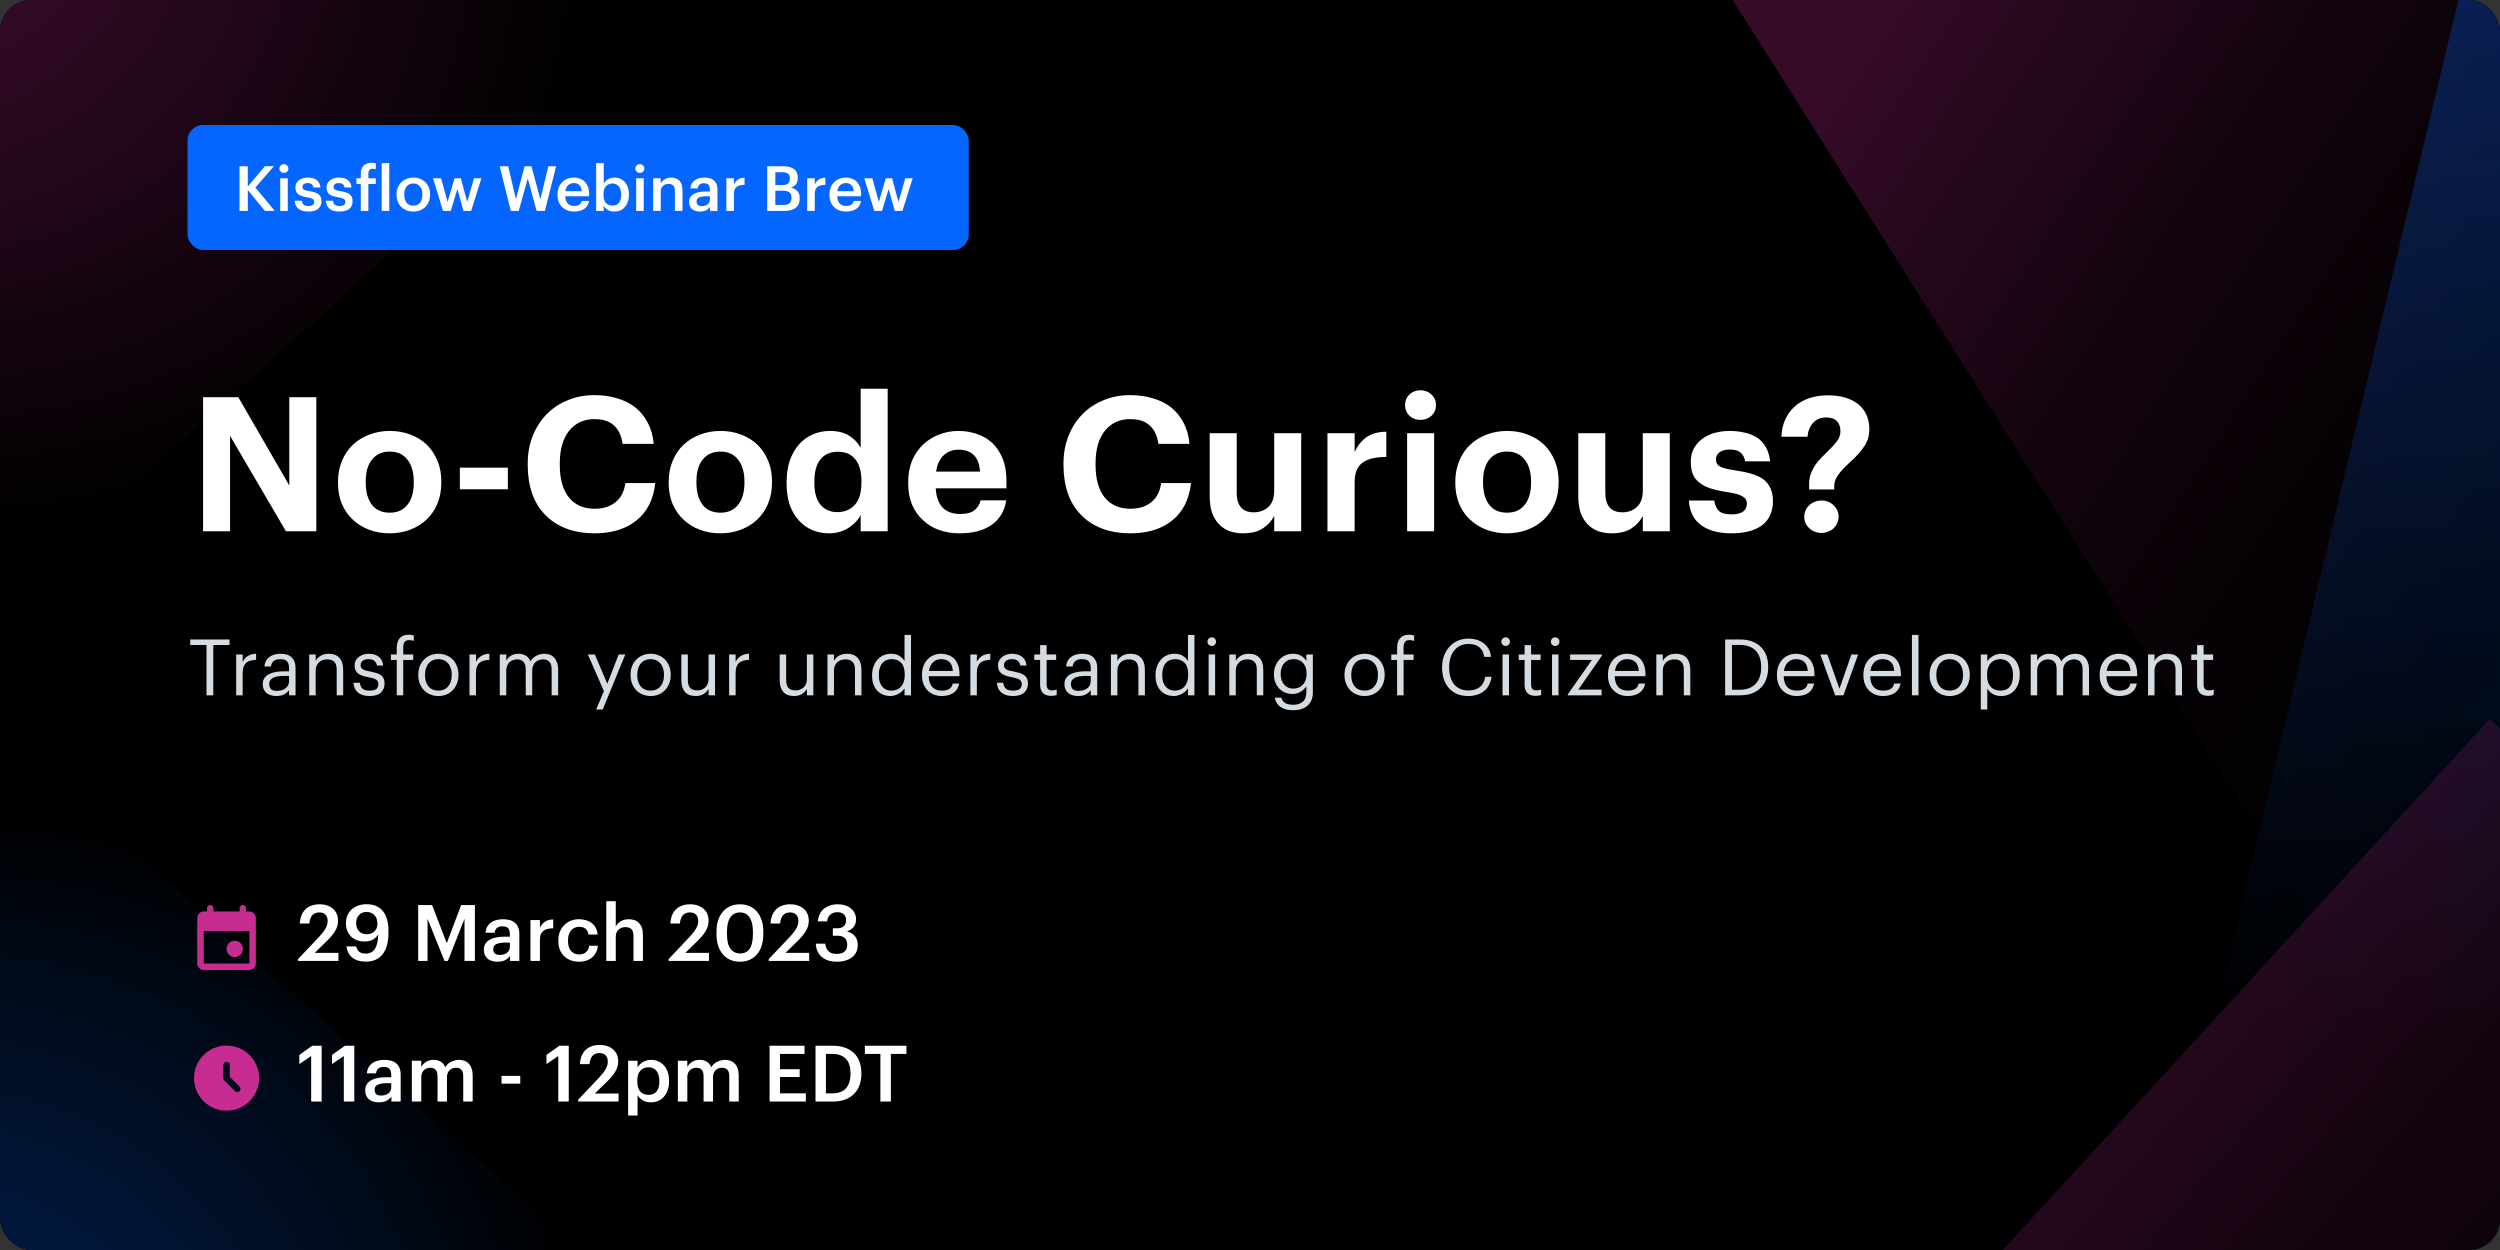
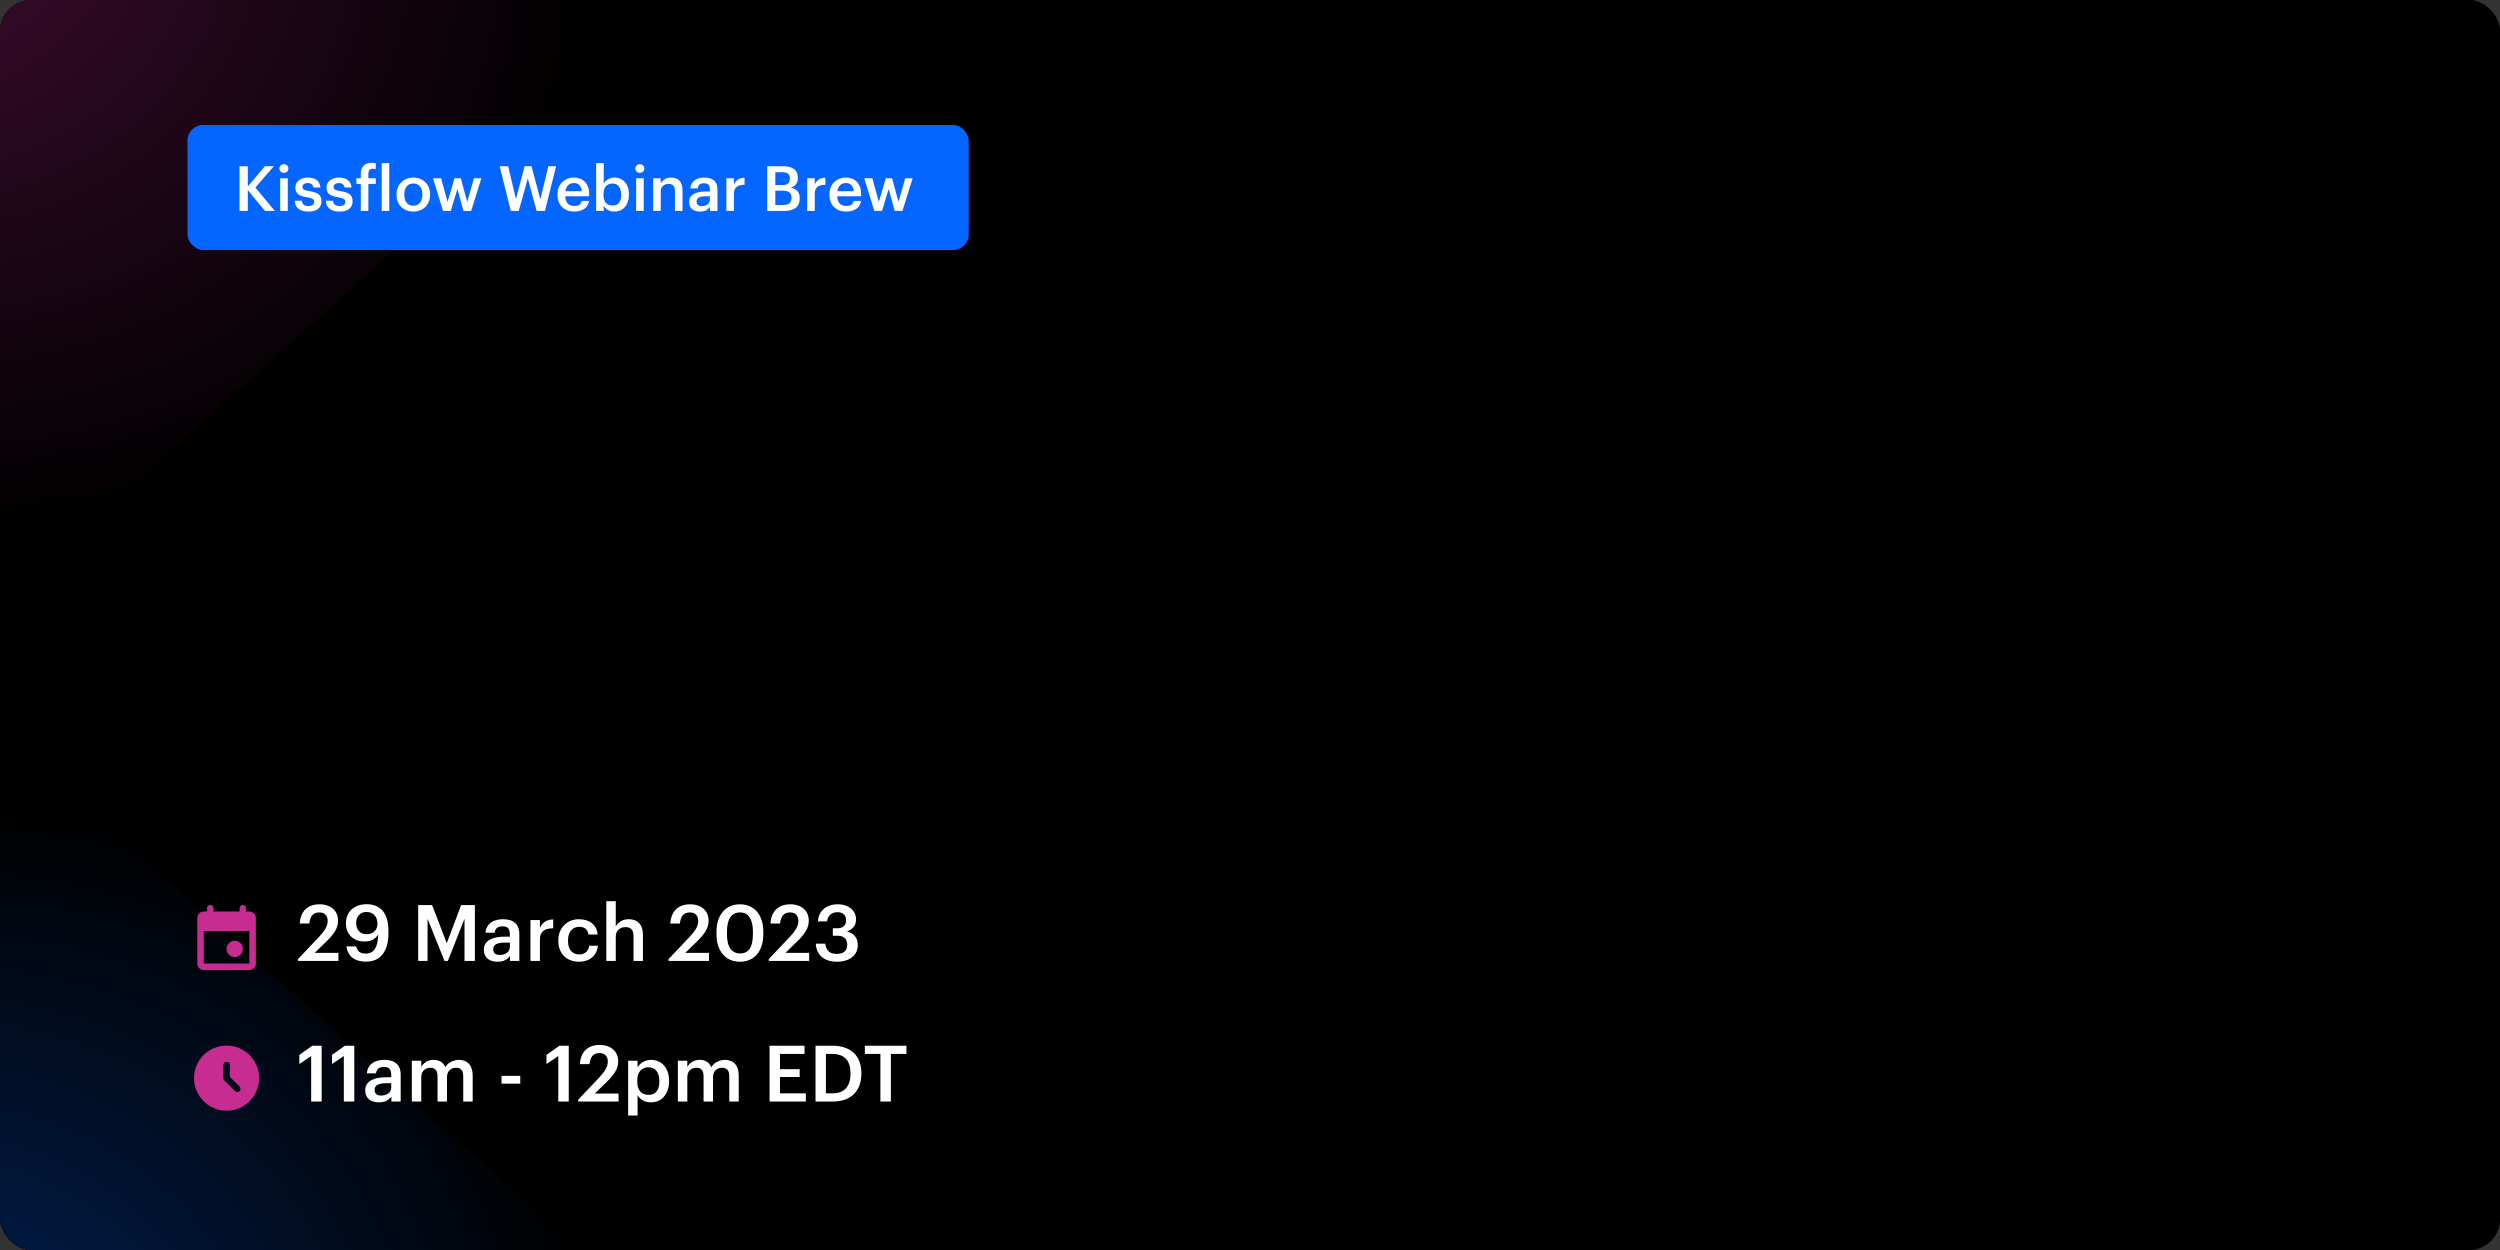
<svg xmlns="http://www.w3.org/2000/svg" width="320" height="160" viewBox="0 0 320 160" fill="none">
  <rect x="0" y="0" width="320" height="160" fill="#333333" stroke="none" />
  <g clip-path="url(#clip0_2068_7109)">
    <rect width="320" height="160" rx="4" fill="black" />
    <g clip-path="url(#clip1_2068_7109)">
      <rect width="320" height="167.467" transform="translate(0 -4)" fill="black" />
-       <rect opacity="0.3" width="159.831" height="125.408" transform="matrix(0.534 0.845 0.845 -0.534 216.977 -7.615)" fill="url(#paint0_linear_2068_7109)" />
-       <rect opacity="0.3" width="148.352" height="125.564" transform="matrix(-0.233 0.973 0.973 0.233 318.678 -16.73)" fill="url(#paint1_linear_2068_7109)" />
-       <rect opacity="0.3" width="148.352" height="125.564" transform="matrix(-0.676 0.737 0.737 0.676 318.68 92.046)" fill="url(#paint2_linear_2068_7109)" />
      <rect opacity="0.4" width="197.74" height="167.366" transform="matrix(-0.668 -0.744 -0.744 0.668 81.689 4.006)" fill="url(#paint3_radial_2068_7109)" />
      <rect opacity="0.4" x="81.689" y="166.748" width="197.74" height="167.366" transform="rotate(131.889 81.689 166.748)" fill="url(#paint4_radial_2068_7109)" />
    </g>
    <rect x="24" y="16" width="100" height="16" rx="2" fill="#0565FF" />
    <path d="M30.656 21.28H31.72V23.872L33.912 21.272H35.056L32.688 24.008L35.176 27H33.92L31.72 24.328V27H30.656V21.28ZM35.866 22.816H36.834V27H35.866V22.816ZM36.338 22.128C36.178 22.128 36.042 22.075 35.93 21.968C35.818 21.861 35.762 21.731 35.762 21.576C35.762 21.416 35.818 21.283 35.93 21.176C36.042 21.069 36.178 21.016 36.338 21.016C36.498 21.016 36.634 21.069 36.746 21.176C36.858 21.283 36.914 21.416 36.914 21.576C36.914 21.731 36.858 21.861 36.746 21.968C36.634 22.075 36.498 22.128 36.338 22.128ZM39.477 27.08C38.933 27.08 38.509 26.963 38.205 26.728C37.906 26.488 37.746 26.144 37.725 25.696H38.637C38.663 25.909 38.735 26.075 38.853 26.192C38.975 26.309 39.181 26.368 39.469 26.368C39.73 26.368 39.919 26.323 40.037 26.232C40.159 26.141 40.221 26.008 40.221 25.832C40.221 25.661 40.149 25.536 40.005 25.456C39.861 25.376 39.634 25.309 39.325 25.256C39.047 25.213 38.813 25.16 38.621 25.096C38.429 25.032 38.271 24.949 38.149 24.848C38.031 24.747 37.946 24.627 37.893 24.488C37.839 24.349 37.813 24.181 37.813 23.984C37.813 23.776 37.858 23.595 37.949 23.44C38.039 23.28 38.157 23.149 38.301 23.048C38.45 22.941 38.618 22.861 38.805 22.808C38.991 22.755 39.183 22.728 39.381 22.728C39.594 22.728 39.794 22.749 39.981 22.792C40.173 22.835 40.341 22.907 40.485 23.008C40.629 23.104 40.746 23.235 40.837 23.4C40.933 23.56 40.994 23.757 41.021 23.992H40.125C40.082 23.8 40.002 23.659 39.885 23.568C39.773 23.477 39.605 23.432 39.381 23.432C39.173 23.432 39.01 23.477 38.893 23.568C38.775 23.659 38.717 23.779 38.717 23.928C38.717 24.003 38.73 24.069 38.757 24.128C38.783 24.181 38.829 24.229 38.893 24.272C38.962 24.309 39.053 24.344 39.165 24.376C39.277 24.408 39.415 24.437 39.581 24.464C39.826 24.501 40.045 24.549 40.237 24.608C40.434 24.661 40.599 24.736 40.733 24.832C40.866 24.923 40.967 25.043 41.037 25.192C41.111 25.336 41.149 25.52 41.149 25.744C41.149 26.171 41.005 26.501 40.717 26.736C40.429 26.965 40.015 27.08 39.477 27.08ZM43.461 27.08C42.917 27.08 42.493 26.963 42.189 26.728C41.891 26.488 41.73 26.144 41.709 25.696H42.621C42.648 25.909 42.72 26.075 42.837 26.192C42.96 26.309 43.165 26.368 43.453 26.368C43.715 26.368 43.904 26.323 44.021 26.232C44.144 26.141 44.205 26.008 44.205 25.832C44.205 25.661 44.133 25.536 43.989 25.456C43.845 25.376 43.618 25.309 43.309 25.256C43.032 25.213 42.797 25.16 42.605 25.096C42.413 25.032 42.256 24.949 42.133 24.848C42.016 24.747 41.931 24.627 41.877 24.488C41.824 24.349 41.797 24.181 41.797 23.984C41.797 23.776 41.843 23.595 41.933 23.44C42.024 23.28 42.141 23.149 42.285 23.048C42.434 22.941 42.602 22.861 42.789 22.808C42.976 22.755 43.168 22.728 43.365 22.728C43.578 22.728 43.779 22.749 43.965 22.792C44.157 22.835 44.325 22.907 44.469 23.008C44.613 23.104 44.73 23.235 44.821 23.4C44.917 23.56 44.978 23.757 45.005 23.992H44.109C44.066 23.8 43.986 23.659 43.869 23.568C43.757 23.477 43.589 23.432 43.365 23.432C43.157 23.432 42.995 23.477 42.877 23.568C42.76 23.659 42.701 23.779 42.701 23.928C42.701 24.003 42.715 24.069 42.741 24.128C42.768 24.181 42.813 24.229 42.877 24.272C42.947 24.309 43.037 24.344 43.149 24.376C43.261 24.408 43.4 24.437 43.565 24.464C43.81 24.501 44.029 24.549 44.221 24.608C44.419 24.661 44.584 24.736 44.717 24.832C44.85 24.923 44.952 25.043 45.021 25.192C45.096 25.336 45.133 25.52 45.133 25.744C45.133 26.171 44.989 26.501 44.701 26.736C44.413 26.965 44 27.08 43.461 27.08ZM46.181 23.544H45.614V22.816H46.181V22.256C46.181 21.792 46.301 21.44 46.541 21.2C46.782 20.96 47.126 20.84 47.574 20.84C47.696 20.84 47.795 20.845 47.87 20.856C47.95 20.867 48.027 20.885 48.102 20.912V21.664C48 21.621 47.864 21.6 47.694 21.6C47.502 21.6 47.363 21.659 47.278 21.776C47.192 21.888 47.15 22.035 47.15 22.216V22.816H48.102V23.544H47.15V27H46.181V23.544ZM48.858 20.88H49.826V27H48.858V20.88ZM52.909 26.328C53.272 26.328 53.554 26.205 53.757 25.96C53.96 25.709 54.061 25.368 54.061 24.936V24.88C54.061 24.448 53.96 24.109 53.757 23.864C53.554 23.613 53.272 23.488 52.909 23.488C52.546 23.488 52.261 23.611 52.053 23.856C51.85 24.101 51.749 24.44 51.749 24.872V24.936C51.749 25.368 51.85 25.709 52.053 25.96C52.256 26.205 52.541 26.328 52.909 26.328ZM52.901 27.08C52.592 27.08 52.306 27.029 52.045 26.928C51.784 26.827 51.557 26.683 51.365 26.496C51.173 26.309 51.024 26.085 50.917 25.824C50.81 25.563 50.757 25.272 50.757 24.952V24.888C50.757 24.563 50.81 24.269 50.917 24.008C51.029 23.741 51.181 23.515 51.373 23.328C51.565 23.136 51.792 22.989 52.053 22.888C52.314 22.781 52.6 22.728 52.909 22.728C53.213 22.728 53.496 22.779 53.757 22.88C54.018 22.981 54.245 23.128 54.437 23.32C54.629 23.507 54.778 23.731 54.885 23.992C54.997 24.253 55.053 24.544 55.053 24.864V24.928C55.053 25.253 54.997 25.549 54.885 25.816C54.778 26.077 54.629 26.304 54.437 26.496C54.245 26.683 54.018 26.827 53.757 26.928C53.496 27.029 53.21 27.08 52.901 27.08ZM55.426 22.816H56.458L57.29 25.84L58.178 22.816H58.986L59.802 25.84L60.674 22.816H61.618L60.306 27H59.322L58.546 24.184L57.698 27H56.706L55.426 22.816ZM63.958 21.28H65.046L66.038 25.48L67.15 21.28H68.03L69.166 25.504L70.19 21.28H71.182L69.75 27H68.686L67.558 22.832L66.398 27H65.382L63.958 21.28ZM73.478 27.08C73.169 27.08 72.884 27.032 72.623 26.936C72.367 26.835 72.142 26.693 71.951 26.512C71.764 26.325 71.617 26.101 71.51 25.84C71.409 25.579 71.359 25.283 71.359 24.952V24.888C71.359 24.563 71.409 24.269 71.51 24.008C71.617 23.741 71.764 23.515 71.951 23.328C72.137 23.136 72.356 22.989 72.606 22.888C72.862 22.781 73.14 22.728 73.439 22.728C73.7 22.728 73.948 22.768 74.183 22.848C74.422 22.928 74.633 23.053 74.814 23.224C74.996 23.395 75.14 23.613 75.246 23.88C75.359 24.147 75.415 24.467 75.415 24.84V25.12H72.35C72.367 25.52 72.471 25.827 72.662 26.04C72.86 26.253 73.14 26.36 73.502 26.36C73.796 26.36 74.02 26.304 74.174 26.192C74.329 26.08 74.425 25.923 74.463 25.72H75.398C75.329 26.163 75.126 26.501 74.79 26.736C74.454 26.965 74.017 27.08 73.478 27.08ZM74.454 24.472C74.428 24.109 74.326 23.845 74.15 23.68C73.98 23.515 73.743 23.432 73.439 23.432C73.145 23.432 72.905 23.525 72.719 23.712C72.532 23.893 72.415 24.147 72.367 24.472H74.454ZM78.646 27.08C78.31 27.08 78.025 27.008 77.79 26.864C77.561 26.72 77.39 26.541 77.278 26.328V27H76.31V20.88H77.278V23.488C77.337 23.387 77.412 23.291 77.502 23.2C77.593 23.109 77.697 23.029 77.814 22.96C77.937 22.891 78.068 22.835 78.206 22.792C78.345 22.749 78.492 22.728 78.646 22.728C78.908 22.728 79.15 22.776 79.374 22.872C79.604 22.968 79.801 23.107 79.966 23.288C80.132 23.469 80.262 23.693 80.358 23.96C80.454 24.221 80.502 24.52 80.502 24.856V24.92C80.502 25.256 80.454 25.557 80.358 25.824C80.268 26.091 80.14 26.317 79.974 26.504C79.814 26.691 79.62 26.835 79.39 26.936C79.166 27.032 78.918 27.08 78.646 27.08ZM78.406 26.312C78.764 26.312 79.036 26.197 79.222 25.968C79.414 25.733 79.51 25.389 79.51 24.936V24.872C79.51 24.643 79.481 24.443 79.422 24.272C79.369 24.096 79.292 23.949 79.19 23.832C79.089 23.715 78.972 23.629 78.838 23.576C78.705 23.517 78.558 23.488 78.398 23.488C78.062 23.488 77.785 23.603 77.566 23.832C77.353 24.056 77.246 24.403 77.246 24.872V24.936C77.246 25.405 77.35 25.752 77.558 25.976C77.772 26.2 78.054 26.312 78.406 26.312ZM81.428 22.816H82.396V27H81.428V22.816ZM81.9 22.128C81.74 22.128 81.604 22.075 81.492 21.968C81.38 21.861 81.324 21.731 81.324 21.576C81.324 21.416 81.38 21.283 81.492 21.176C81.604 21.069 81.74 21.016 81.9 21.016C82.06 21.016 82.196 21.069 82.308 21.176C82.42 21.283 82.476 21.416 82.476 21.576C82.476 21.731 82.42 21.861 82.308 21.968C82.196 22.075 82.06 22.128 81.9 22.128ZM83.607 22.816H84.575V23.48C84.677 23.277 84.839 23.101 85.063 22.952C85.293 22.803 85.581 22.728 85.927 22.728C86.135 22.728 86.327 22.76 86.503 22.824C86.679 22.888 86.831 22.987 86.959 23.12C87.087 23.248 87.186 23.416 87.255 23.624C87.325 23.832 87.359 24.08 87.359 24.368V27H86.391V24.456C86.391 24.136 86.325 23.904 86.191 23.76C86.058 23.611 85.847 23.536 85.559 23.536C85.287 23.536 85.055 23.621 84.863 23.792C84.671 23.957 84.575 24.205 84.575 24.536V27H83.607V22.816ZM89.602 27.08C89.41 27.08 89.228 27.056 89.058 27.008C88.887 26.96 88.738 26.888 88.61 26.792C88.487 26.691 88.388 26.563 88.314 26.408C88.239 26.248 88.202 26.059 88.202 25.84C88.202 25.595 88.258 25.389 88.37 25.224C88.482 25.053 88.634 24.917 88.826 24.816C89.018 24.709 89.244 24.632 89.506 24.584C89.767 24.536 90.047 24.512 90.346 24.512H90.866V24.296C90.866 24.013 90.81 23.803 90.698 23.664C90.591 23.525 90.394 23.456 90.106 23.456C89.85 23.456 89.658 23.515 89.53 23.632C89.407 23.744 89.332 23.904 89.306 24.112H88.37C88.391 23.867 88.452 23.659 88.554 23.488C88.655 23.312 88.786 23.168 88.946 23.056C89.106 22.944 89.29 22.861 89.498 22.808C89.706 22.755 89.927 22.728 90.162 22.728C90.396 22.728 90.615 22.755 90.818 22.808C91.02 22.856 91.196 22.941 91.346 23.064C91.5 23.181 91.62 23.339 91.706 23.536C91.791 23.728 91.834 23.968 91.834 24.256V27H90.882V26.488C90.743 26.669 90.575 26.813 90.378 26.92C90.18 27.027 89.922 27.08 89.602 27.08ZM89.834 26.384C90.132 26.384 90.378 26.312 90.57 26.168C90.767 26.019 90.866 25.808 90.866 25.536V25.12H90.37C90.002 25.12 89.708 25.171 89.49 25.272C89.271 25.368 89.162 25.544 89.162 25.8C89.162 25.976 89.212 26.117 89.314 26.224C89.42 26.331 89.594 26.384 89.834 26.384ZM92.974 22.816H93.942V23.6C94.076 23.333 94.246 23.128 94.454 22.984C94.668 22.835 94.95 22.757 95.302 22.752V23.656C95.089 23.656 94.897 23.677 94.726 23.72C94.561 23.757 94.42 23.821 94.302 23.912C94.185 24.003 94.094 24.123 94.03 24.272C93.972 24.416 93.942 24.6 93.942 24.824V27H92.974V22.816ZM98.203 21.28H100.251C100.843 21.28 101.302 21.397 101.627 21.632C101.958 21.867 102.123 22.245 102.123 22.768V22.8C102.123 23.088 102.054 23.339 101.915 23.552C101.776 23.76 101.544 23.915 101.219 24.016C101.608 24.101 101.896 24.253 102.083 24.472C102.27 24.685 102.363 24.984 102.363 25.368V25.4C102.363 25.933 102.192 26.333 101.851 26.6C101.515 26.867 101.032 27 100.403 27H98.203V21.28ZM100.275 26.24C100.632 26.24 100.894 26.163 101.059 26.008C101.23 25.853 101.315 25.627 101.315 25.328V25.296C101.315 24.997 101.227 24.776 101.051 24.632C100.88 24.483 100.598 24.408 100.203 24.408H99.243V26.24H100.275ZM100.123 23.688C100.475 23.688 100.726 23.621 100.875 23.488C101.024 23.355 101.099 23.141 101.099 22.848V22.816C101.099 22.544 101.019 22.347 100.859 22.224C100.699 22.101 100.448 22.04 100.107 22.04H99.243V23.688H100.123ZM103.318 22.816H104.286V23.6C104.42 23.333 104.59 23.128 104.798 22.984C105.012 22.835 105.294 22.757 105.646 22.752V23.656C105.433 23.656 105.241 23.677 105.07 23.72C104.905 23.757 104.764 23.821 104.646 23.912C104.529 24.003 104.438 24.123 104.374 24.272C104.316 24.416 104.286 24.6 104.286 24.824V27H103.318V22.816ZM108.291 27.08C107.982 27.08 107.696 27.032 107.435 26.936C107.179 26.835 106.955 26.693 106.763 26.512C106.576 26.325 106.43 26.101 106.323 25.84C106.222 25.579 106.171 25.283 106.171 24.952V24.888C106.171 24.563 106.222 24.269 106.323 24.008C106.43 23.741 106.576 23.515 106.763 23.328C106.95 23.136 107.168 22.989 107.419 22.888C107.675 22.781 107.952 22.728 108.251 22.728C108.512 22.728 108.76 22.768 108.995 22.848C109.235 22.928 109.446 23.053 109.627 23.224C109.808 23.395 109.952 23.613 110.059 23.88C110.171 24.147 110.227 24.467 110.227 24.84V25.12H107.163C107.179 25.52 107.283 25.827 107.475 26.04C107.672 26.253 107.952 26.36 108.315 26.36C108.608 26.36 108.832 26.304 108.987 26.192C109.142 26.08 109.238 25.923 109.275 25.72H110.211C110.142 26.163 109.939 26.501 109.603 26.736C109.267 26.965 108.83 27.08 108.291 27.08ZM109.267 24.472C109.24 24.109 109.139 23.845 108.963 23.68C108.792 23.515 108.555 23.432 108.251 23.432C107.958 23.432 107.718 23.525 107.531 23.712C107.344 23.893 107.227 24.147 107.179 24.472H109.267ZM110.629 22.816H111.661L112.493 25.84L113.381 22.816H114.189L115.005 25.84L115.877 22.816H116.821L115.509 27H114.525L113.749 24.184L112.901 27H111.909L110.629 22.816Z" fill="white" />
-     <path d="M25.992 50.84H30.504L37.032 62.144V50.84H40.488V68H36.6L29.448 55.784V68H25.992V50.84ZM49.888 65.624C50.864 65.624 51.616 65.288 52.144 64.616C52.688 63.944 52.96 63.008 52.96 61.808V61.64C52.96 60.44 52.688 59.504 52.144 58.832C51.616 58.144 50.864 57.8 49.888 57.8C48.928 57.8 48.176 58.136 47.632 58.808C47.088 59.464 46.816 60.392 46.816 61.592V61.784C46.816 62.984 47.08 63.928 47.608 64.616C48.136 65.288 48.896 65.624 49.888 65.624ZM49.864 68.264C48.92 68.264 48.048 68.112 47.248 67.808C46.448 67.504 45.752 67.072 45.16 66.512C44.568 65.968 44.104 65.304 43.768 64.52C43.432 63.72 43.264 62.832 43.264 61.856V61.664C43.264 60.688 43.432 59.8 43.768 59C44.104 58.184 44.568 57.496 45.16 56.936C45.752 56.376 46.448 55.944 47.248 55.64C48.064 55.32 48.944 55.16 49.888 55.16C50.832 55.16 51.704 55.312 52.504 55.616C53.32 55.92 54.024 56.352 54.616 56.912C55.192 57.472 55.648 58.152 55.984 58.952C56.32 59.736 56.488 60.616 56.488 61.592V61.784C56.488 62.776 56.32 63.672 55.984 64.472C55.648 65.272 55.184 65.952 54.592 66.512C54 67.072 53.296 67.504 52.48 67.808C51.68 68.112 50.808 68.264 49.864 68.264ZM58.862 59.864H65.006V62.624H58.862V59.864ZM76.165 68.264C74.757 68.264 73.517 68.056 72.445 67.64C71.373 67.224 70.477 66.632 69.757 65.864C69.021 65.112 68.469 64.2 68.101 63.128C67.733 62.056 67.549 60.856 67.549 59.528V59.336C67.549 58.04 67.765 56.856 68.197 55.784C68.629 54.696 69.229 53.768 69.997 53C70.749 52.232 71.645 51.64 72.685 51.224C73.725 50.792 74.853 50.576 76.069 50.576C77.093 50.576 78.045 50.704 78.925 50.96C79.821 51.216 80.605 51.6 81.277 52.112C81.933 52.624 82.469 53.272 82.885 54.056C83.317 54.84 83.581 55.76 83.677 56.816H79.693C79.549 55.776 79.181 54.992 78.589 54.464C78.013 53.92 77.181 53.648 76.093 53.648C74.733 53.648 73.653 54.144 72.853 55.136C72.053 56.128 71.653 57.52 71.653 59.312V59.504C71.653 61.296 72.037 62.68 72.805 63.656C73.589 64.632 74.693 65.12 76.117 65.12C77.189 65.12 78.069 64.848 78.757 64.304C79.461 63.76 79.893 62.936 80.053 61.832H83.869C83.757 62.888 83.493 63.824 83.077 64.64C82.661 65.44 82.117 66.104 81.445 66.632C80.773 67.176 79.989 67.584 79.093 67.856C78.197 68.128 77.221 68.264 76.165 68.264ZM92.216 65.624C93.192 65.624 93.944 65.288 94.472 64.616C95.016 63.944 95.288 63.008 95.288 61.808V61.64C95.288 60.44 95.016 59.504 94.472 58.832C93.944 58.144 93.192 57.8 92.216 57.8C91.256 57.8 90.504 58.136 89.96 58.808C89.416 59.464 89.144 60.392 89.144 61.592V61.784C89.144 62.984 89.408 63.928 89.936 64.616C90.464 65.288 91.224 65.624 92.216 65.624ZM92.192 68.264C91.248 68.264 90.376 68.112 89.576 67.808C88.776 67.504 88.08 67.072 87.488 66.512C86.896 65.968 86.432 65.304 86.096 64.52C85.76 63.72 85.592 62.832 85.592 61.856V61.664C85.592 60.688 85.76 59.8 86.096 59C86.432 58.184 86.896 57.496 87.488 56.936C88.08 56.376 88.776 55.944 89.576 55.64C90.392 55.32 91.272 55.16 92.216 55.16C93.16 55.16 94.032 55.312 94.832 55.616C95.648 55.92 96.352 56.352 96.944 56.912C97.52 57.472 97.976 58.152 98.312 58.952C98.648 59.736 98.816 60.616 98.816 61.592V61.784C98.816 62.776 98.648 63.672 98.312 64.472C97.976 65.272 97.512 65.952 96.92 66.512C96.328 67.072 95.624 67.504 94.808 67.808C94.008 68.112 93.136 68.264 92.192 68.264ZM106.134 68.264C105.366 68.264 104.654 68.128 103.998 67.856C103.342 67.584 102.766 67.176 102.27 66.632C101.774 66.104 101.382 65.448 101.094 64.664C100.822 63.864 100.686 62.944 100.686 61.904V61.712C100.686 60.688 100.822 59.768 101.094 58.952C101.382 58.136 101.774 57.448 102.27 56.888C102.766 56.328 103.35 55.904 104.022 55.616C104.694 55.312 105.422 55.16 106.206 55.16C107.214 55.16 108.038 55.36 108.678 55.76C109.318 56.16 109.814 56.68 110.166 57.32V49.76H113.622V68H110.166V65.912C109.846 66.552 109.326 67.104 108.606 67.568C107.886 68.032 107.062 68.264 106.134 68.264ZM107.166 65.552C108.078 65.552 108.822 65.248 109.398 64.64C109.974 64.016 110.262 63.064 110.262 61.784V61.592C110.262 60.344 109.998 59.408 109.47 58.784C108.958 58.144 108.222 57.824 107.262 57.824C106.286 57.824 105.534 58.152 105.006 58.808C104.494 59.448 104.238 60.392 104.238 61.64V61.832C104.238 63.08 104.51 64.016 105.054 64.64C105.598 65.248 106.302 65.552 107.166 65.552ZM122.8 68.264C121.856 68.264 120.984 68.12 120.184 67.832C119.384 67.544 118.696 67.12 118.12 66.56C117.528 66.016 117.064 65.352 116.728 64.568C116.408 63.784 116.248 62.888 116.248 61.88V61.688C116.248 60.696 116.408 59.8 116.728 59C117.064 58.2 117.528 57.512 118.12 56.936C118.696 56.376 119.376 55.944 120.16 55.64C120.944 55.32 121.792 55.16 122.704 55.16C123.52 55.16 124.296 55.288 125.032 55.544C125.768 55.784 126.416 56.16 126.976 56.672C127.536 57.184 127.984 57.848 128.32 58.664C128.656 59.464 128.824 60.424 128.824 61.544V62.504H119.776C119.824 63.56 120.112 64.376 120.64 64.952C121.184 65.512 121.936 65.792 122.896 65.792C123.712 65.792 124.32 65.632 124.72 65.312C125.136 64.992 125.4 64.568 125.512 64.04H128.8C128.592 65.4 127.968 66.448 126.928 67.184C125.904 67.904 124.528 68.264 122.8 68.264ZM125.44 60.368C125.376 59.408 125.112 58.704 124.648 58.256C124.184 57.792 123.536 57.56 122.704 57.56C121.92 57.56 121.272 57.808 120.76 58.304C120.264 58.784 119.952 59.472 119.824 60.368H125.44ZM144.743 68.264C143.335 68.264 142.095 68.056 141.023 67.64C139.951 67.224 139.055 66.632 138.335 65.864C137.599 65.112 137.047 64.2 136.679 63.128C136.311 62.056 136.127 60.856 136.127 59.528V59.336C136.127 58.04 136.343 56.856 136.775 55.784C137.207 54.696 137.807 53.768 138.575 53C139.327 52.232 140.223 51.64 141.263 51.224C142.303 50.792 143.431 50.576 144.647 50.576C145.671 50.576 146.623 50.704 147.503 50.96C148.399 51.216 149.183 51.6 149.855 52.112C150.511 52.624 151.047 53.272 151.463 54.056C151.895 54.84 152.159 55.76 152.255 56.816H148.271C148.127 55.776 147.759 54.992 147.167 54.464C146.591 53.92 145.759 53.648 144.671 53.648C143.311 53.648 142.231 54.144 141.431 55.136C140.631 56.128 140.231 57.52 140.231 59.312V59.504C140.231 61.296 140.615 62.68 141.383 63.656C142.167 64.632 143.271 65.12 144.695 65.12C145.767 65.12 146.647 64.848 147.335 64.304C148.039 63.76 148.471 62.936 148.631 61.832H152.447C152.335 62.888 152.071 63.824 151.655 64.64C151.239 65.44 150.695 66.104 150.023 66.632C149.351 67.176 148.567 67.584 147.671 67.856C146.775 68.128 145.799 68.264 144.743 68.264ZM159.114 68.264C158.506 68.264 157.938 68.176 157.41 68C156.898 67.808 156.45 67.52 156.066 67.136C155.682 66.752 155.378 66.264 155.154 65.672C154.946 65.064 154.842 64.352 154.842 63.536V55.448H158.298V63.056C158.298 63.888 158.482 64.52 158.85 64.952C159.218 65.368 159.762 65.576 160.482 65.576C161.218 65.576 161.834 65.352 162.33 64.904C162.842 64.44 163.098 63.744 163.098 62.816V55.448H166.554V68H163.098V66.032C162.778 66.672 162.29 67.208 161.634 67.64C160.994 68.056 160.154 68.264 159.114 68.264ZM169.914 55.448H173.394V57.848C173.794 57 174.314 56.36 174.954 55.928C175.594 55.496 176.426 55.272 177.45 55.256V58.496C176.154 58.48 175.154 58.712 174.45 59.192C173.746 59.672 173.394 60.512 173.394 61.712V68H169.914V55.448ZM181.816 53.744C181.256 53.744 180.784 53.568 180.4 53.216C180.032 52.848 179.848 52.392 179.848 51.848C179.848 51.304 180.032 50.856 180.4 50.504C180.784 50.136 181.256 49.952 181.816 49.952C182.376 49.952 182.848 50.136 183.232 50.504C183.616 50.856 183.808 51.304 183.808 51.848C183.808 52.392 183.616 52.848 183.232 53.216C182.848 53.568 182.376 53.744 181.816 53.744ZM180.112 55.448H183.568V68H180.112V55.448ZM192.903 65.624C193.879 65.624 194.631 65.288 195.159 64.616C195.703 63.944 195.975 63.008 195.975 61.808V61.64C195.975 60.44 195.703 59.504 195.159 58.832C194.631 58.144 193.879 57.8 192.903 57.8C191.943 57.8 191.191 58.136 190.647 58.808C190.103 59.464 189.831 60.392 189.831 61.592V61.784C189.831 62.984 190.095 63.928 190.623 64.616C191.151 65.288 191.911 65.624 192.903 65.624ZM192.879 68.264C191.935 68.264 191.063 68.112 190.263 67.808C189.463 67.504 188.767 67.072 188.175 66.512C187.583 65.968 187.119 65.304 186.783 64.52C186.447 63.72 186.279 62.832 186.279 61.856V61.664C186.279 60.688 186.447 59.8 186.783 59C187.119 58.184 187.583 57.496 188.175 56.936C188.767 56.376 189.463 55.944 190.263 55.64C191.079 55.32 191.959 55.16 192.903 55.16C193.847 55.16 194.719 55.312 195.519 55.616C196.335 55.92 197.039 56.352 197.631 56.912C198.207 57.472 198.663 58.152 198.999 58.952C199.335 59.736 199.503 60.616 199.503 61.592V61.784C199.503 62.776 199.335 63.672 198.999 64.472C198.663 65.272 198.199 65.952 197.607 66.512C197.015 67.072 196.311 67.504 195.495 67.808C194.695 68.112 193.823 68.264 192.879 68.264ZM206.294 68.264C205.686 68.264 205.118 68.176 204.59 68C204.078 67.808 203.63 67.52 203.246 67.136C202.862 66.752 202.558 66.264 202.334 65.672C202.126 65.064 202.021 64.352 202.021 63.536V55.448H205.478V63.056C205.478 63.888 205.662 64.52 206.03 64.952C206.398 65.368 206.942 65.576 207.662 65.576C208.398 65.576 209.014 65.352 209.51 64.904C210.022 64.44 210.278 63.744 210.278 62.816V55.448H213.734V68H210.278V66.032C209.958 66.672 209.47 67.208 208.814 67.64C208.174 68.056 207.334 68.264 206.294 68.264ZM221.654 68.264C219.958 68.264 218.638 67.904 217.694 67.184C216.75 66.464 216.246 65.424 216.182 64.064H219.422C219.502 64.624 219.694 65.064 219.998 65.384C220.318 65.688 220.862 65.84 221.63 65.84C222.302 65.84 222.798 65.72 223.118 65.48C223.438 65.24 223.598 64.904 223.598 64.472C223.598 64.04 223.398 63.72 222.998 63.512C222.614 63.288 221.966 63.112 221.054 62.984C220.222 62.856 219.51 62.696 218.918 62.504C218.342 62.312 217.87 62.064 217.502 61.76C217.118 61.456 216.838 61.088 216.662 60.656C216.502 60.208 216.422 59.68 216.422 59.072C216.422 58.416 216.558 57.848 216.83 57.368C217.118 56.872 217.494 56.456 217.958 56.12C218.406 55.8 218.926 55.56 219.518 55.4C220.126 55.24 220.75 55.16 221.39 55.16C222.078 55.16 222.718 55.232 223.31 55.376C223.918 55.504 224.454 55.72 224.918 56.024C225.366 56.328 225.734 56.728 226.022 57.224C226.31 57.72 226.494 58.328 226.574 59.048H223.382C223.286 58.536 223.086 58.16 222.782 57.92C222.478 57.664 222.022 57.536 221.414 57.536C220.854 57.536 220.414 57.656 220.094 57.896C219.79 58.136 219.638 58.448 219.638 58.832C219.638 59.232 219.814 59.528 220.166 59.72C220.518 59.912 221.15 60.072 222.062 60.2C222.846 60.312 223.542 60.456 224.15 60.632C224.758 60.808 225.27 61.04 225.686 61.328C226.086 61.632 226.39 62.008 226.598 62.456C226.822 62.904 226.934 63.464 226.934 64.136C226.934 65.496 226.47 66.528 225.542 67.232C224.614 67.92 223.318 68.264 221.654 68.264ZM231.569 61.928C231.569 61.464 231.641 61.04 231.785 60.656C231.929 60.256 232.113 59.888 232.337 59.552C232.561 59.232 232.809 58.928 233.081 58.64C233.369 58.336 233.657 58.048 233.945 57.776C234.377 57.36 234.753 56.952 235.073 56.552C235.409 56.136 235.577 55.688 235.577 55.208C235.577 54.648 235.425 54.216 235.121 53.912C234.833 53.592 234.369 53.432 233.729 53.432C233.057 53.432 232.513 53.656 232.097 54.104C231.681 54.536 231.433 55.136 231.353 55.904H228.017C228.049 55.072 228.217 54.328 228.521 53.672C228.825 53.016 229.241 52.456 229.769 51.992C230.281 51.544 230.889 51.2 231.593 50.96C232.313 50.72 233.097 50.6 233.945 50.6C234.825 50.6 235.593 50.704 236.249 50.912C236.921 51.12 237.481 51.416 237.929 51.8C238.377 52.184 238.713 52.64 238.937 53.168C239.161 53.696 239.273 54.28 239.273 54.92C239.273 55.752 239.073 56.464 238.673 57.056C238.273 57.648 237.817 58.192 237.305 58.688C237.017 58.96 236.729 59.232 236.441 59.504C236.153 59.76 235.897 60.024 235.673 60.296C235.433 60.568 235.233 60.848 235.073 61.136C234.913 61.424 234.817 61.728 234.785 62.048V62.648H231.569V61.928ZM233.153 68.216C232.849 68.216 232.561 68.16 232.289 68.048C232.017 67.952 231.785 67.808 231.593 67.616C231.385 67.424 231.225 67.208 231.113 66.968C231.001 66.712 230.945 66.44 230.945 66.152C230.945 65.864 231.001 65.592 231.113 65.336C231.225 65.08 231.385 64.856 231.593 64.664C231.785 64.472 232.017 64.328 232.289 64.232C232.561 64.12 232.849 64.064 233.153 64.064C233.761 64.064 234.273 64.264 234.689 64.664C235.121 65.064 235.337 65.56 235.337 66.152C235.337 66.44 235.281 66.712 235.169 66.968C235.057 67.208 234.905 67.424 234.713 67.616C234.505 67.808 234.265 67.952 233.993 68.048C233.737 68.16 233.457 68.216 233.153 68.216Z" fill="white" />
-     <path d="M26.43 82.56H24.35V81.85H29.38V82.56H27.3V89H26.43V82.56ZM30.232 83.77H31.062V84.71C31.142 84.563 31.232 84.43 31.332 84.31C31.439 84.183 31.559 84.077 31.692 83.99C31.825 83.897 31.982 83.823 32.162 83.77C32.342 83.717 32.549 83.687 32.782 83.68V84.46C32.522 84.473 32.285 84.507 32.072 84.56C31.859 84.613 31.675 84.703 31.522 84.83C31.375 84.957 31.262 85.127 31.182 85.34C31.102 85.547 31.062 85.81 31.062 86.13V89H30.232V83.77ZM35.37 89.09C35.13 89.09 34.904 89.06 34.69 89C34.477 88.94 34.29 88.847 34.13 88.72C33.977 88.593 33.853 88.433 33.76 88.24C33.673 88.047 33.63 87.817 33.63 87.55C33.63 87.25 33.703 86.997 33.85 86.79C33.997 86.583 34.19 86.417 34.43 86.29C34.677 86.163 34.957 86.073 35.27 86.02C35.59 85.96 35.917 85.93 36.25 85.93H37V85.55C37 85.13 36.913 84.83 36.74 84.65C36.567 84.463 36.28 84.37 35.88 84.37C35.16 84.37 34.76 84.683 34.68 85.31H33.85C33.877 85.01 33.95 84.757 34.07 84.55C34.197 84.343 34.353 84.177 34.54 84.05C34.733 83.917 34.947 83.823 35.18 83.77C35.42 83.71 35.667 83.68 35.92 83.68C36.167 83.68 36.407 83.71 36.64 83.77C36.873 83.823 37.077 83.923 37.25 84.07C37.423 84.21 37.563 84.4 37.67 84.64C37.777 84.88 37.83 85.183 37.83 85.55V89H37V88.34C36.807 88.587 36.584 88.773 36.33 88.9C36.077 89.027 35.757 89.09 35.37 89.09ZM35.45 88.43C35.67 88.43 35.873 88.403 36.06 88.35C36.254 88.29 36.417 88.207 36.55 88.1C36.69 87.993 36.8 87.863 36.88 87.71C36.96 87.55 37 87.37 37 87.17V86.52H36.28C36.02 86.52 35.777 86.54 35.55 86.58C35.33 86.613 35.137 86.67 34.97 86.75C34.81 86.83 34.684 86.937 34.59 87.07C34.504 87.197 34.46 87.357 34.46 87.55C34.46 87.823 34.533 88.04 34.68 88.2C34.827 88.353 35.084 88.43 35.45 88.43ZM39.578 83.77H40.408V84.6C40.528 84.353 40.728 84.14 41.008 83.96C41.294 83.773 41.654 83.68 42.088 83.68C42.354 83.68 42.601 83.72 42.828 83.8C43.054 83.873 43.248 83.997 43.408 84.17C43.574 84.337 43.701 84.553 43.788 84.82C43.881 85.087 43.928 85.41 43.928 85.79V89H43.098V85.73C43.098 85.27 42.998 84.933 42.798 84.72C42.598 84.507 42.288 84.4 41.868 84.4C41.674 84.4 41.488 84.43 41.308 84.49C41.134 84.55 40.981 84.64 40.848 84.76C40.714 84.88 40.608 85.03 40.528 85.21C40.448 85.39 40.408 85.597 40.408 85.83V89H39.578V83.77ZM47.301 89.09C46.675 89.09 46.181 88.943 45.821 88.65C45.468 88.35 45.278 87.93 45.251 87.39H46.061C46.095 87.703 46.201 87.95 46.381 88.13C46.568 88.31 46.871 88.4 47.291 88.4C47.691 88.4 47.981 88.333 48.161 88.2C48.341 88.06 48.431 87.85 48.431 87.57C48.431 87.297 48.328 87.1 48.121 86.98C47.921 86.86 47.618 86.763 47.211 86.69C46.871 86.63 46.585 86.56 46.351 86.48C46.118 86.393 45.931 86.29 45.791 86.17C45.651 86.05 45.548 85.907 45.481 85.74C45.421 85.573 45.391 85.377 45.391 85.15C45.391 84.91 45.445 84.7 45.551 84.52C45.658 84.333 45.795 84.18 45.961 84.06C46.135 83.933 46.325 83.84 46.531 83.78C46.745 83.713 46.955 83.68 47.161 83.68C47.395 83.68 47.618 83.707 47.831 83.76C48.045 83.807 48.235 83.89 48.401 84.01C48.575 84.13 48.718 84.287 48.831 84.48C48.945 84.673 49.018 84.91 49.051 85.19H48.251C48.191 84.903 48.075 84.697 47.901 84.57C47.735 84.437 47.485 84.37 47.151 84.37C46.851 84.37 46.611 84.44 46.431 84.58C46.251 84.713 46.161 84.893 46.161 85.12C46.161 85.24 46.178 85.343 46.211 85.43C46.251 85.51 46.318 85.583 46.411 85.65C46.505 85.71 46.628 85.767 46.781 85.82C46.941 85.867 47.141 85.91 47.381 85.95C47.648 86.003 47.895 86.063 48.121 86.13C48.348 86.19 48.541 86.277 48.701 86.39C48.868 86.497 48.995 86.64 49.081 86.82C49.175 86.993 49.221 87.22 49.221 87.5C49.221 87.98 49.061 88.367 48.741 88.66C48.421 88.947 47.941 89.09 47.301 89.09ZM50.783 84.47H50.033V83.77H50.783V82.92C50.783 82.387 50.913 81.973 51.173 81.68C51.433 81.387 51.823 81.24 52.343 81.24C52.477 81.24 52.587 81.25 52.673 81.27C52.76 81.283 52.856 81.307 52.963 81.34V82.04C52.89 82.007 52.8 81.98 52.693 81.96C52.593 81.94 52.486 81.93 52.373 81.93C52.1 81.93 51.903 82.013 51.783 82.18C51.67 82.347 51.613 82.563 51.613 82.83V83.77H52.893V84.47H51.613V89H50.783V84.47ZM56.113 88.4C56.373 88.4 56.61 88.353 56.823 88.26C57.036 88.167 57.217 88.033 57.363 87.86C57.51 87.687 57.623 87.48 57.703 87.24C57.783 86.993 57.823 86.723 57.823 86.43V86.36C57.823 86.06 57.783 85.787 57.703 85.54C57.623 85.293 57.507 85.083 57.353 84.91C57.206 84.737 57.026 84.603 56.813 84.51C56.606 84.417 56.373 84.37 56.113 84.37C55.853 84.37 55.617 84.417 55.403 84.51C55.19 84.603 55.01 84.737 54.863 84.91C54.717 85.083 54.603 85.293 54.523 85.54C54.443 85.78 54.403 86.05 54.403 86.35V86.43C54.403 87.03 54.553 87.51 54.853 87.87C55.16 88.223 55.58 88.4 56.113 88.4ZM56.103 89.09C55.73 89.09 55.386 89.023 55.073 88.89C54.76 88.757 54.49 88.573 54.263 88.34C54.036 88.1 53.86 87.817 53.733 87.49C53.606 87.163 53.543 86.81 53.543 86.43V86.35C53.543 85.957 53.606 85.597 53.733 85.27C53.867 84.943 54.047 84.663 54.273 84.43C54.5 84.19 54.77 84.007 55.083 83.88C55.397 83.747 55.74 83.68 56.113 83.68C56.48 83.68 56.82 83.747 57.133 83.88C57.453 84.007 57.727 84.187 57.953 84.42C58.18 84.653 58.356 84.933 58.483 85.26C58.617 85.587 58.683 85.947 58.683 86.34V86.42C58.683 86.813 58.617 87.177 58.483 87.51C58.356 87.837 58.176 88.117 57.943 88.35C57.717 88.583 57.447 88.767 57.133 88.9C56.82 89.027 56.477 89.09 56.103 89.09ZM60.095 83.77H60.925V84.71C61.005 84.563 61.095 84.43 61.195 84.31C61.302 84.183 61.422 84.077 61.555 83.99C61.689 83.897 61.845 83.823 62.025 83.77C62.205 83.717 62.412 83.687 62.645 83.68V84.46C62.385 84.473 62.149 84.507 61.935 84.56C61.722 84.613 61.539 84.703 61.385 84.83C61.239 84.957 61.125 85.127 61.045 85.34C60.965 85.547 60.925 85.81 60.925 86.13V89H60.095V83.77ZM63.972 83.77H64.802V84.57C64.922 84.323 65.116 84.113 65.382 83.94C65.656 83.767 65.982 83.68 66.362 83.68C66.702 83.68 67.009 83.757 67.282 83.91C67.556 84.057 67.759 84.307 67.892 84.66C67.979 84.493 68.092 84.35 68.232 84.23C68.372 84.103 68.522 84 68.682 83.92C68.842 83.84 69.009 83.78 69.182 83.74C69.356 83.7 69.522 83.68 69.682 83.68C69.916 83.68 70.139 83.717 70.352 83.79C70.566 83.863 70.752 83.983 70.912 84.15C71.072 84.317 71.199 84.533 71.292 84.8C71.392 85.06 71.442 85.38 71.442 85.76V89H70.612V85.7C70.612 85.24 70.516 84.91 70.322 84.71C70.136 84.503 69.862 84.4 69.502 84.4C69.329 84.4 69.159 84.43 68.992 84.49C68.832 84.543 68.686 84.63 68.552 84.75C68.426 84.863 68.322 85.01 68.242 85.19C68.162 85.363 68.122 85.567 68.122 85.8V89H67.292V85.7C67.292 85.24 67.196 84.91 67.002 84.71C66.816 84.503 66.542 84.4 66.182 84.4C66.009 84.4 65.839 84.43 65.672 84.49C65.512 84.543 65.366 84.63 65.232 84.75C65.106 84.863 65.002 85.01 64.922 85.19C64.842 85.363 64.802 85.567 64.802 85.8V89H63.972V83.77ZM77.297 88.46L75.248 83.77H76.138L77.737 87.52L79.188 83.77H80.037L77.147 90.82H76.308L77.297 88.46ZM83.281 88.4C83.541 88.4 83.778 88.353 83.991 88.26C84.204 88.167 84.385 88.033 84.531 87.86C84.678 87.687 84.791 87.48 84.871 87.24C84.951 86.993 84.991 86.723 84.991 86.43V86.36C84.991 86.06 84.951 85.787 84.871 85.54C84.791 85.293 84.674 85.083 84.521 84.91C84.374 84.737 84.195 84.603 83.981 84.51C83.775 84.417 83.541 84.37 83.281 84.37C83.021 84.37 82.784 84.417 82.571 84.51C82.358 84.603 82.178 84.737 82.031 84.91C81.885 85.083 81.771 85.293 81.691 85.54C81.611 85.78 81.571 86.05 81.571 86.35V86.43C81.571 87.03 81.721 87.51 82.021 87.87C82.328 88.223 82.748 88.4 83.281 88.4ZM83.271 89.09C82.898 89.09 82.555 89.023 82.241 88.89C81.928 88.757 81.658 88.573 81.431 88.34C81.204 88.1 81.028 87.817 80.901 87.49C80.775 87.163 80.711 86.81 80.711 86.43V86.35C80.711 85.957 80.775 85.597 80.901 85.27C81.034 84.943 81.215 84.663 81.441 84.43C81.668 84.19 81.938 84.007 82.251 83.88C82.564 83.747 82.908 83.68 83.281 83.68C83.648 83.68 83.988 83.747 84.301 83.88C84.621 84.007 84.894 84.187 85.121 84.42C85.348 84.653 85.525 84.933 85.651 85.26C85.784 85.587 85.851 85.947 85.851 86.34V86.42C85.851 86.813 85.784 87.177 85.651 87.51C85.525 87.837 85.344 88.117 85.111 88.35C84.885 88.583 84.615 88.767 84.301 88.9C83.988 89.027 83.644 89.09 83.271 89.09ZM89.033 89.09C88.773 89.09 88.53 89.053 88.303 88.98C88.083 88.907 87.893 88.79 87.733 88.63C87.573 88.463 87.447 88.253 87.353 88C87.26 87.747 87.213 87.44 87.213 87.08V83.77H88.043V87.04C88.043 87.5 88.14 87.837 88.333 88.05C88.533 88.263 88.84 88.37 89.253 88.37C89.44 88.37 89.62 88.34 89.793 88.28C89.967 88.22 90.12 88.13 90.253 88.01C90.387 87.89 90.493 87.74 90.573 87.56C90.653 87.38 90.693 87.173 90.693 86.94V83.77H91.523V89H90.693V88.17C90.573 88.417 90.37 88.633 90.083 88.82C89.803 89 89.453 89.09 89.033 89.09ZM93.328 83.77H94.158V84.71C94.238 84.563 94.328 84.43 94.428 84.31C94.534 84.183 94.654 84.077 94.788 83.99C94.921 83.897 95.078 83.823 95.258 83.77C95.438 83.717 95.644 83.687 95.878 83.68V84.46C95.618 84.473 95.381 84.507 95.168 84.56C94.954 84.613 94.771 84.703 94.618 84.83C94.471 84.957 94.358 85.127 94.278 85.34C94.198 85.547 94.158 85.81 94.158 86.13V89H93.328V83.77ZM101.621 89.09C101.361 89.09 101.118 89.053 100.891 88.98C100.671 88.907 100.481 88.79 100.321 88.63C100.161 88.463 100.035 88.253 99.941 88C99.848 87.747 99.801 87.44 99.801 87.08V83.77H100.631V87.04C100.631 87.5 100.728 87.837 100.921 88.05C101.121 88.263 101.428 88.37 101.841 88.37C102.028 88.37 102.208 88.34 102.381 88.28C102.555 88.22 102.708 88.13 102.841 88.01C102.975 87.89 103.081 87.74 103.161 87.56C103.241 87.38 103.281 87.173 103.281 86.94V83.77H104.111V89H103.281V88.17C103.161 88.417 102.958 88.633 102.671 88.82C102.391 89 102.041 89.09 101.621 89.09ZM105.916 83.77H106.746V84.6C106.866 84.353 107.066 84.14 107.346 83.96C107.632 83.773 107.992 83.68 108.426 83.68C108.692 83.68 108.939 83.72 109.166 83.8C109.392 83.873 109.586 83.997 109.746 84.17C109.912 84.337 110.039 84.553 110.126 84.82C110.219 85.087 110.266 85.41 110.266 85.79V89H109.436V85.73C109.436 85.27 109.336 84.933 109.136 84.72C108.936 84.507 108.626 84.4 108.206 84.4C108.012 84.4 107.826 84.43 107.646 84.49C107.472 84.55 107.319 84.64 107.186 84.76C107.052 84.88 106.946 85.03 106.866 85.21C106.786 85.39 106.746 85.597 106.746 85.83V89H105.916V83.77ZM113.989 89.09C113.649 89.09 113.332 89.033 113.039 88.92C112.752 88.8 112.502 88.63 112.289 88.41C112.082 88.183 111.919 87.91 111.799 87.59C111.686 87.263 111.629 86.897 111.629 86.49V86.41C111.629 86.01 111.689 85.643 111.809 85.31C111.929 84.977 112.096 84.69 112.309 84.45C112.522 84.203 112.779 84.013 113.079 83.88C113.379 83.747 113.709 83.68 114.069 83.68C114.509 83.68 114.866 83.773 115.139 83.96C115.412 84.14 115.626 84.357 115.779 84.61V81.27H116.609V89H115.779V88.1C115.706 88.227 115.606 88.35 115.479 88.47C115.352 88.59 115.209 88.697 115.049 88.79C114.896 88.877 114.726 88.947 114.539 89C114.359 89.06 114.176 89.09 113.989 89.09ZM114.079 88.4C114.319 88.4 114.546 88.36 114.759 88.28C114.972 88.2 115.156 88.08 115.309 87.92C115.462 87.753 115.582 87.547 115.669 87.3C115.762 87.047 115.809 86.753 115.809 86.42V86.34C115.809 85.667 115.659 85.17 115.359 84.85C115.066 84.53 114.662 84.37 114.149 84.37C113.629 84.37 113.222 84.543 112.929 84.89C112.636 85.237 112.489 85.73 112.489 86.37V86.45C112.489 86.783 112.529 87.073 112.609 87.32C112.696 87.56 112.809 87.76 112.949 87.92C113.096 88.08 113.266 88.2 113.459 88.28C113.652 88.36 113.859 88.4 114.079 88.4ZM120.546 89.09C120.173 89.09 119.833 89.027 119.526 88.9C119.219 88.773 118.953 88.597 118.726 88.37C118.499 88.137 118.323 87.857 118.196 87.53C118.076 87.203 118.016 86.84 118.016 86.44V86.36C118.016 85.967 118.076 85.607 118.196 85.28C118.316 84.947 118.483 84.663 118.696 84.43C118.916 84.19 119.176 84.007 119.476 83.88C119.776 83.747 120.106 83.68 120.466 83.68C120.766 83.68 121.056 83.73 121.336 83.83C121.623 83.923 121.876 84.073 122.096 84.28C122.316 84.487 122.489 84.757 122.616 85.09C122.749 85.417 122.816 85.813 122.816 86.28V86.55H118.876C118.896 87.15 119.046 87.61 119.326 87.93C119.606 88.243 120.016 88.4 120.556 88.4C121.376 88.4 121.839 88.097 121.946 87.49H122.776C122.683 88.017 122.436 88.417 122.036 88.69C121.636 88.957 121.139 89.09 120.546 89.09ZM121.966 85.88C121.926 85.34 121.773 84.953 121.506 84.72C121.246 84.487 120.899 84.37 120.466 84.37C120.039 84.37 119.689 84.507 119.416 84.78C119.149 85.047 118.979 85.413 118.906 85.88H121.966ZM124.207 83.77H125.037V84.71C125.117 84.563 125.207 84.43 125.307 84.31C125.413 84.183 125.533 84.077 125.667 83.99C125.8 83.897 125.957 83.823 126.137 83.77C126.317 83.717 126.523 83.687 126.757 83.68V84.46C126.497 84.473 126.26 84.507 126.047 84.56C125.833 84.613 125.65 84.703 125.497 84.83C125.35 84.957 125.237 85.127 125.157 85.34C125.077 85.547 125.037 85.81 125.037 86.13V89H124.207V83.77ZM129.655 89.09C129.028 89.09 128.535 88.943 128.175 88.65C127.821 88.35 127.631 87.93 127.605 87.39H128.415C128.448 87.703 128.555 87.95 128.735 88.13C128.921 88.31 129.225 88.4 129.645 88.4C130.045 88.4 130.335 88.333 130.515 88.2C130.695 88.06 130.785 87.85 130.785 87.57C130.785 87.297 130.681 87.1 130.475 86.98C130.275 86.86 129.971 86.763 129.565 86.69C129.225 86.63 128.938 86.56 128.705 86.48C128.471 86.393 128.285 86.29 128.145 86.17C128.005 86.05 127.901 85.907 127.835 85.74C127.775 85.573 127.745 85.377 127.745 85.15C127.745 84.91 127.798 84.7 127.905 84.52C128.011 84.333 128.148 84.18 128.315 84.06C128.488 83.933 128.678 83.84 128.885 83.78C129.098 83.713 129.308 83.68 129.515 83.68C129.748 83.68 129.971 83.707 130.185 83.76C130.398 83.807 130.588 83.89 130.755 84.01C130.928 84.13 131.071 84.287 131.185 84.48C131.298 84.673 131.371 84.91 131.405 85.19H130.605C130.545 84.903 130.428 84.697 130.255 84.57C130.088 84.437 129.838 84.37 129.505 84.37C129.205 84.37 128.965 84.44 128.785 84.58C128.605 84.713 128.515 84.893 128.515 85.12C128.515 85.24 128.531 85.343 128.565 85.43C128.605 85.51 128.671 85.583 128.765 85.65C128.858 85.71 128.981 85.767 129.135 85.82C129.295 85.867 129.495 85.91 129.735 85.95C130.001 86.003 130.248 86.063 130.475 86.13C130.701 86.19 130.895 86.277 131.055 86.39C131.221 86.497 131.348 86.64 131.435 86.82C131.528 86.993 131.575 87.22 131.575 87.5C131.575 87.98 131.415 88.367 131.095 88.66C130.775 88.947 130.295 89.09 129.655 89.09ZM134.547 89.07C134.067 89.07 133.71 88.943 133.477 88.69C133.25 88.437 133.137 88.103 133.137 87.69V84.47H132.387V83.77H133.137V82.58H133.967V83.77H135.187V84.47H133.967V87.61C133.967 88.117 134.183 88.37 134.617 88.37C134.75 88.37 134.867 88.36 134.967 88.34C135.067 88.32 135.163 88.293 135.257 88.26V88.96C135.17 88.993 135.073 89.02 134.967 89.04C134.86 89.06 134.72 89.07 134.547 89.07ZM137.987 89.09C137.747 89.09 137.521 89.06 137.307 89C137.094 88.94 136.907 88.847 136.747 88.72C136.594 88.593 136.471 88.433 136.377 88.24C136.291 88.047 136.247 87.817 136.247 87.55C136.247 87.25 136.321 86.997 136.467 86.79C136.614 86.583 136.807 86.417 137.047 86.29C137.294 86.163 137.574 86.073 137.887 86.02C138.207 85.96 138.534 85.93 138.867 85.93H139.617V85.55C139.617 85.13 139.531 84.83 139.357 84.65C139.184 84.463 138.897 84.37 138.497 84.37C137.777 84.37 137.377 84.683 137.297 85.31H136.467C136.494 85.01 136.567 84.757 136.687 84.55C136.814 84.343 136.971 84.177 137.157 84.05C137.351 83.917 137.564 83.823 137.797 83.77C138.037 83.71 138.284 83.68 138.537 83.68C138.784 83.68 139.024 83.71 139.257 83.77C139.491 83.823 139.694 83.923 139.867 84.07C140.041 84.21 140.181 84.4 140.287 84.64C140.394 84.88 140.447 85.183 140.447 85.55V89H139.617V88.34C139.424 88.587 139.201 88.773 138.947 88.9C138.694 89.027 138.374 89.09 137.987 89.09ZM138.067 88.43C138.287 88.43 138.491 88.403 138.677 88.35C138.871 88.29 139.034 88.207 139.167 88.1C139.307 87.993 139.417 87.863 139.497 87.71C139.577 87.55 139.617 87.37 139.617 87.17V86.52H138.897C138.637 86.52 138.394 86.54 138.167 86.58C137.947 86.613 137.754 86.67 137.587 86.75C137.427 86.83 137.301 86.937 137.207 87.07C137.121 87.197 137.077 87.357 137.077 87.55C137.077 87.823 137.151 88.04 137.297 88.2C137.444 88.353 137.701 88.43 138.067 88.43ZM142.195 83.77H143.025V84.6C143.145 84.353 143.345 84.14 143.625 83.96C143.912 83.773 144.272 83.68 144.705 83.68C144.972 83.68 145.218 83.72 145.445 83.8C145.672 83.873 145.865 83.997 146.025 84.17C146.192 84.337 146.318 84.553 146.405 84.82C146.498 85.087 146.545 85.41 146.545 85.79V89H145.715V85.73C145.715 85.27 145.615 84.933 145.415 84.72C145.215 84.507 144.905 84.4 144.485 84.4C144.292 84.4 144.105 84.43 143.925 84.49C143.752 84.55 143.598 84.64 143.465 84.76C143.332 84.88 143.225 85.03 143.145 85.21C143.065 85.39 143.025 85.597 143.025 85.83V89H142.195V83.77ZM150.268 89.09C149.928 89.09 149.612 89.033 149.318 88.92C149.032 88.8 148.782 88.63 148.568 88.41C148.362 88.183 148.198 87.91 148.078 87.59C147.965 87.263 147.908 86.897 147.908 86.49V86.41C147.908 86.01 147.968 85.643 148.088 85.31C148.208 84.977 148.375 84.69 148.588 84.45C148.802 84.203 149.058 84.013 149.358 83.88C149.658 83.747 149.988 83.68 150.348 83.68C150.788 83.68 151.145 83.773 151.418 83.96C151.692 84.14 151.905 84.357 152.058 84.61V81.27H152.888V89H152.058V88.1C151.985 88.227 151.885 88.35 151.758 88.47C151.632 88.59 151.488 88.697 151.328 88.79C151.175 88.877 151.005 88.947 150.818 89C150.638 89.06 150.455 89.09 150.268 89.09ZM150.358 88.4C150.598 88.4 150.825 88.36 151.038 88.28C151.252 88.2 151.435 88.08 151.588 87.92C151.742 87.753 151.862 87.547 151.948 87.3C152.042 87.047 152.088 86.753 152.088 86.42V86.34C152.088 85.667 151.938 85.17 151.638 84.85C151.345 84.53 150.942 84.37 150.428 84.37C149.908 84.37 149.502 84.543 149.208 84.89C148.915 85.237 148.768 85.73 148.768 86.37V86.45C148.768 86.783 148.808 87.073 148.888 87.32C148.975 87.56 149.088 87.76 149.228 87.92C149.375 88.08 149.545 88.2 149.738 88.28C149.932 88.36 150.138 88.4 150.358 88.4ZM154.705 83.77H155.535V89H154.705V83.77ZM155.105 82.68C154.952 82.68 154.822 82.627 154.715 82.52C154.608 82.413 154.555 82.283 154.555 82.13C154.555 81.977 154.608 81.847 154.715 81.74C154.822 81.633 154.952 81.58 155.105 81.58C155.258 81.58 155.388 81.633 155.495 81.74C155.602 81.847 155.655 81.977 155.655 82.13C155.655 82.283 155.602 82.413 155.495 82.52C155.388 82.627 155.258 82.68 155.105 82.68ZM157.351 83.77H158.181V84.6C158.301 84.353 158.501 84.14 158.781 83.96C159.068 83.773 159.428 83.68 159.861 83.68C160.128 83.68 160.375 83.72 160.601 83.8C160.828 83.873 161.021 83.997 161.181 84.17C161.348 84.337 161.475 84.553 161.561 84.82C161.655 85.087 161.701 85.41 161.701 85.79V89H160.871V85.73C160.871 85.27 160.771 84.933 160.571 84.72C160.371 84.507 160.061 84.4 159.641 84.4C159.448 84.4 159.261 84.43 159.081 84.49C158.908 84.55 158.755 84.64 158.621 84.76C158.488 84.88 158.381 85.03 158.301 85.21C158.221 85.39 158.181 85.597 158.181 85.83V89H157.351V83.77ZM165.545 90.91C165.158 90.91 164.821 90.867 164.535 90.78C164.255 90.693 164.018 90.577 163.825 90.43C163.638 90.29 163.491 90.12 163.385 89.92C163.278 89.727 163.208 89.52 163.175 89.3H164.025C164.145 89.907 164.648 90.21 165.535 90.21C166.048 90.21 166.455 90.08 166.755 89.82C167.061 89.567 167.215 89.16 167.215 88.6V87.84C167.141 87.967 167.041 88.09 166.915 88.21C166.795 88.33 166.655 88.437 166.495 88.53C166.341 88.617 166.175 88.69 165.995 88.75C165.815 88.803 165.631 88.83 165.445 88.83C165.105 88.83 164.788 88.77 164.495 88.65C164.201 88.523 163.948 88.35 163.735 88.13C163.528 87.91 163.365 87.65 163.245 87.35C163.125 87.043 163.065 86.71 163.065 86.35V86.28C163.065 85.927 163.125 85.593 163.245 85.28C163.365 84.96 163.531 84.683 163.745 84.45C163.958 84.21 164.215 84.023 164.515 83.89C164.815 83.75 165.145 83.68 165.505 83.68C165.945 83.68 166.301 83.773 166.575 83.96C166.848 84.14 167.061 84.357 167.215 84.61V83.77H168.045V88.65C168.045 89.03 167.981 89.36 167.855 89.64C167.728 89.927 167.555 90.163 167.335 90.35C167.115 90.537 166.851 90.677 166.545 90.77C166.245 90.863 165.911 90.91 165.545 90.91ZM165.535 88.14C165.775 88.14 165.998 88.1 166.205 88.02C166.418 87.933 166.601 87.813 166.755 87.66C166.908 87.5 167.028 87.307 167.115 87.08C167.201 86.847 167.245 86.583 167.245 86.29V86.22C167.245 85.633 167.095 85.18 166.795 84.86C166.501 84.533 166.098 84.37 165.585 84.37C165.325 84.37 165.091 84.417 164.885 84.51C164.678 84.603 164.505 84.733 164.365 84.9C164.225 85.06 164.115 85.257 164.035 85.49C163.961 85.717 163.925 85.967 163.925 86.24V86.32C163.925 86.607 163.968 86.863 164.055 87.09C164.141 87.31 164.255 87.5 164.395 87.66C164.541 87.813 164.711 87.933 164.905 88.02C165.105 88.1 165.315 88.14 165.535 88.14ZM174.668 88.4C174.928 88.4 175.165 88.353 175.378 88.26C175.591 88.167 175.771 88.033 175.918 87.86C176.065 87.687 176.178 87.48 176.258 87.24C176.338 86.993 176.378 86.723 176.378 86.43V86.36C176.378 86.06 176.338 85.787 176.258 85.54C176.178 85.293 176.061 85.083 175.908 84.91C175.761 84.737 175.581 84.603 175.368 84.51C175.161 84.417 174.928 84.37 174.668 84.37C174.408 84.37 174.171 84.417 173.958 84.51C173.745 84.603 173.565 84.737 173.418 84.91C173.271 85.083 173.158 85.293 173.078 85.54C172.998 85.78 172.958 86.05 172.958 86.35V86.43C172.958 87.03 173.108 87.51 173.408 87.87C173.715 88.223 174.135 88.4 174.668 88.4ZM174.658 89.09C174.285 89.09 173.941 89.023 173.628 88.89C173.315 88.757 173.045 88.573 172.818 88.34C172.591 88.1 172.415 87.817 172.288 87.49C172.161 87.163 172.098 86.81 172.098 86.43V86.35C172.098 85.957 172.161 85.597 172.288 85.27C172.421 84.943 172.601 84.663 172.828 84.43C173.055 84.19 173.325 84.007 173.638 83.88C173.951 83.747 174.295 83.68 174.668 83.68C175.035 83.68 175.375 83.747 175.688 83.88C176.008 84.007 176.281 84.187 176.508 84.42C176.735 84.653 176.911 84.933 177.038 85.26C177.171 85.587 177.238 85.947 177.238 86.34V86.42C177.238 86.813 177.171 87.177 177.038 87.51C176.911 87.837 176.731 88.117 176.498 88.35C176.271 88.583 176.001 88.767 175.688 88.9C175.375 89.027 175.031 89.09 174.658 89.09ZM178.83 84.47H178.08V83.77H178.83V82.92C178.83 82.387 178.96 81.973 179.22 81.68C179.48 81.387 179.87 81.24 180.39 81.24C180.523 81.24 180.633 81.25 180.72 81.27C180.807 81.283 180.903 81.307 181.01 81.34V82.04C180.937 82.007 180.847 81.98 180.74 81.96C180.64 81.94 180.533 81.93 180.42 81.93C180.147 81.93 179.95 82.013 179.83 82.18C179.717 82.347 179.66 82.563 179.66 82.83V83.77H180.94V84.47H179.66V89H178.83V84.47ZM187.93 89.09C187.41 89.09 186.944 89.007 186.53 88.84C186.124 88.667 185.774 88.423 185.48 88.11C185.194 87.79 184.974 87.41 184.82 86.97C184.667 86.523 184.59 86.023 184.59 85.47V85.39C184.59 84.863 184.674 84.377 184.84 83.93C185.007 83.483 185.24 83.097 185.54 82.77C185.84 82.443 186.194 82.19 186.6 82.01C187.014 81.83 187.464 81.74 187.95 81.74C188.324 81.74 188.677 81.79 189.01 81.89C189.344 81.99 189.64 82.137 189.9 82.33C190.16 82.523 190.374 82.767 190.54 83.06C190.707 83.353 190.81 83.693 190.85 84.08H189.99C189.897 83.533 189.687 83.123 189.36 82.85C189.04 82.57 188.574 82.43 187.96 82.43C187.587 82.43 187.247 82.5 186.94 82.64C186.64 82.78 186.384 82.977 186.17 83.23C185.957 83.483 185.79 83.793 185.67 84.16C185.55 84.527 185.49 84.933 185.49 85.38V85.46C185.49 85.913 185.547 86.323 185.66 86.69C185.774 87.05 185.934 87.357 186.14 87.61C186.354 87.857 186.61 88.047 186.91 88.18C187.217 88.313 187.564 88.38 187.95 88.38C188.537 88.38 189.02 88.237 189.4 87.95C189.78 87.657 190.017 87.217 190.11 86.63H190.92C190.794 87.457 190.464 88.073 189.93 88.48C189.397 88.887 188.73 89.09 187.93 89.09ZM192.322 83.77H193.152V89H192.322V83.77ZM192.722 82.68C192.569 82.68 192.439 82.627 192.332 82.52C192.226 82.413 192.172 82.283 192.172 82.13C192.172 81.977 192.226 81.847 192.332 81.74C192.439 81.633 192.569 81.58 192.722 81.58C192.876 81.58 193.006 81.633 193.112 81.74C193.219 81.847 193.272 81.977 193.272 82.13C193.272 82.283 193.219 82.413 193.112 82.52C193.006 82.627 192.876 82.68 192.722 82.68ZM196.558 89.07C196.078 89.07 195.722 88.943 195.488 88.69C195.262 88.437 195.148 88.103 195.148 87.69V84.47H194.398V83.77H195.148V82.58H195.978V83.77H197.198V84.47H195.978V87.61C195.978 88.117 196.195 88.37 196.628 88.37C196.762 88.37 196.878 88.36 196.978 88.34C197.078 88.32 197.175 88.293 197.268 88.26V88.96C197.182 88.993 197.085 89.02 196.978 89.04C196.872 89.06 196.732 89.07 196.558 89.07ZM198.66 83.77H199.49V89H198.66V83.77ZM199.06 82.68C198.907 82.68 198.777 82.627 198.67 82.52C198.564 82.413 198.51 82.283 198.51 82.13C198.51 81.977 198.564 81.847 198.67 81.74C198.777 81.633 198.907 81.58 199.06 81.58C199.214 81.58 199.344 81.633 199.45 81.74C199.557 81.847 199.61 81.977 199.61 82.13C199.61 82.283 199.557 82.413 199.45 82.52C199.344 82.627 199.214 82.68 199.06 82.68ZM200.676 88.88L203.766 84.47H200.976V83.77H205.046V83.92L202.026 88.27H205.006V89H200.676V88.88ZM208.349 89.09C207.975 89.09 207.635 89.027 207.329 88.9C207.022 88.773 206.755 88.597 206.529 88.37C206.302 88.137 206.125 87.857 205.999 87.53C205.879 87.203 205.819 86.84 205.819 86.44V86.36C205.819 85.967 205.879 85.607 205.999 85.28C206.119 84.947 206.285 84.663 206.499 84.43C206.719 84.19 206.979 84.007 207.279 83.88C207.579 83.747 207.909 83.68 208.269 83.68C208.569 83.68 208.859 83.73 209.139 83.83C209.425 83.923 209.679 84.073 209.899 84.28C210.119 84.487 210.292 84.757 210.419 85.09C210.552 85.417 210.619 85.813 210.619 86.28V86.55H206.679C206.699 87.15 206.849 87.61 207.129 87.93C207.409 88.243 207.819 88.4 208.359 88.4C209.179 88.4 209.642 88.097 209.749 87.49H210.579C210.485 88.017 210.239 88.417 209.839 88.69C209.439 88.957 208.942 89.09 208.349 89.09ZM209.769 85.88C209.729 85.34 209.575 84.953 209.309 84.72C209.049 84.487 208.702 84.37 208.269 84.37C207.842 84.37 207.492 84.507 207.219 84.78C206.952 85.047 206.782 85.413 206.709 85.88H209.769ZM212.009 83.77H212.839V84.6C212.959 84.353 213.159 84.14 213.439 83.96C213.726 83.773 214.086 83.68 214.519 83.68C214.786 83.68 215.033 83.72 215.259 83.8C215.486 83.873 215.679 83.997 215.839 84.17C216.006 84.337 216.133 84.553 216.219 84.82C216.313 85.087 216.359 85.41 216.359 85.79V89H215.529V85.73C215.529 85.27 215.429 84.933 215.229 84.72C215.029 84.507 214.719 84.4 214.299 84.4C214.106 84.4 213.919 84.43 213.739 84.49C213.566 84.55 213.413 84.64 213.279 84.76C213.146 84.88 213.039 85.03 212.959 85.21C212.879 85.39 212.839 85.597 212.839 85.83V89H212.009V83.77ZM222.669 88.29C223.129 88.29 223.529 88.223 223.869 88.09C224.216 87.957 224.503 87.767 224.729 87.52C224.963 87.273 225.136 86.977 225.249 86.63C225.369 86.277 225.429 85.88 225.429 85.44V85.36C225.429 84.947 225.376 84.57 225.269 84.23C225.169 83.883 225.006 83.587 224.779 83.34C224.559 83.087 224.273 82.893 223.919 82.76C223.573 82.62 223.153 82.55 222.659 82.55H221.689V88.29H222.669ZM220.819 81.85H222.709C223.323 81.85 223.856 81.94 224.309 82.12C224.763 82.3 225.139 82.547 225.439 82.86C225.739 83.173 225.963 83.543 226.109 83.97C226.256 84.397 226.329 84.86 226.329 85.36V85.45C226.329 85.943 226.256 86.407 226.109 86.84C225.969 87.273 225.749 87.65 225.449 87.97C225.149 88.29 224.769 88.543 224.309 88.73C223.856 88.91 223.316 89 222.689 89H220.819V81.85ZM229.979 89.09C229.606 89.09 229.266 89.027 228.959 88.9C228.653 88.773 228.386 88.597 228.159 88.37C227.933 88.137 227.756 87.857 227.629 87.53C227.509 87.203 227.449 86.84 227.449 86.44V86.36C227.449 85.967 227.509 85.607 227.629 85.28C227.749 84.947 227.916 84.663 228.129 84.43C228.349 84.19 228.609 84.007 228.909 83.88C229.209 83.747 229.539 83.68 229.899 83.68C230.199 83.68 230.489 83.73 230.769 83.83C231.056 83.923 231.309 84.073 231.529 84.28C231.749 84.487 231.923 84.757 232.049 85.09C232.183 85.417 232.249 85.813 232.249 86.28V86.55H228.309C228.329 87.15 228.479 87.61 228.759 87.93C229.039 88.243 229.449 88.4 229.989 88.4C230.809 88.4 231.273 88.097 231.379 87.49H232.209C232.116 88.017 231.869 88.417 231.469 88.69C231.069 88.957 230.573 89.09 229.979 89.09ZM231.399 85.88C231.359 85.34 231.206 84.953 230.939 84.72C230.679 84.487 230.333 84.37 229.899 84.37C229.473 84.37 229.123 84.507 228.849 84.78C228.583 85.047 228.413 85.413 228.339 85.88H231.399ZM233.001 83.77H233.901L235.451 88.16L236.981 83.77H237.841L235.961 89H234.901L233.001 83.77ZM241.044 89.09C240.671 89.09 240.331 89.027 240.024 88.9C239.717 88.773 239.451 88.597 239.224 88.37C238.997 88.137 238.821 87.857 238.694 87.53C238.574 87.203 238.514 86.84 238.514 86.44V86.36C238.514 85.967 238.574 85.607 238.694 85.28C238.814 84.947 238.981 84.663 239.194 84.43C239.414 84.19 239.674 84.007 239.974 83.88C240.274 83.747 240.604 83.68 240.964 83.68C241.264 83.68 241.554 83.73 241.834 83.83C242.121 83.923 242.374 84.073 242.594 84.28C242.814 84.487 242.987 84.757 243.114 85.09C243.247 85.417 243.314 85.813 243.314 86.28V86.55H239.374C239.394 87.15 239.544 87.61 239.824 87.93C240.104 88.243 240.514 88.4 241.054 88.4C241.874 88.4 242.337 88.097 242.444 87.49H243.274C243.181 88.017 242.934 88.417 242.534 88.69C242.134 88.957 241.637 89.09 241.044 89.09ZM242.464 85.88C242.424 85.34 242.271 84.953 242.004 84.72C241.744 84.487 241.397 84.37 240.964 84.37C240.537 84.37 240.187 84.507 239.914 84.78C239.647 85.047 239.477 85.413 239.404 85.88H242.464ZM244.725 81.27H245.565V89H244.725V81.27ZM249.56 88.4C249.82 88.4 250.057 88.353 250.27 88.26C250.484 88.167 250.664 88.033 250.81 87.86C250.957 87.687 251.07 87.48 251.15 87.24C251.23 86.993 251.27 86.723 251.27 86.43V86.36C251.27 86.06 251.23 85.787 251.15 85.54C251.07 85.293 250.954 85.083 250.8 84.91C250.654 84.737 250.474 84.603 250.26 84.51C250.054 84.417 249.82 84.37 249.56 84.37C249.3 84.37 249.064 84.417 248.85 84.51C248.637 84.603 248.457 84.737 248.31 84.91C248.164 85.083 248.05 85.293 247.97 85.54C247.89 85.78 247.85 86.05 247.85 86.35V86.43C247.85 87.03 248 87.51 248.3 87.87C248.607 88.223 249.027 88.4 249.56 88.4ZM249.55 89.09C249.177 89.09 248.834 89.023 248.52 88.89C248.207 88.757 247.937 88.573 247.71 88.34C247.484 88.1 247.307 87.817 247.18 87.49C247.054 87.163 246.99 86.81 246.99 86.43V86.35C246.99 85.957 247.054 85.597 247.18 85.27C247.314 84.943 247.494 84.663 247.72 84.43C247.947 84.19 248.217 84.007 248.53 83.88C248.844 83.747 249.187 83.68 249.56 83.68C249.927 83.68 250.267 83.747 250.58 83.88C250.9 84.007 251.174 84.187 251.4 84.42C251.627 84.653 251.804 84.933 251.93 85.26C252.064 85.587 252.13 85.947 252.13 86.34V86.42C252.13 86.813 252.064 87.177 251.93 87.51C251.804 87.837 251.624 88.117 251.39 88.35C251.164 88.583 250.894 88.767 250.58 88.9C250.267 89.027 249.924 89.09 249.55 89.09ZM253.543 83.77H254.373V84.65C254.446 84.523 254.543 84.403 254.663 84.29C254.789 84.17 254.929 84.067 255.083 83.98C255.236 83.887 255.403 83.813 255.583 83.76C255.763 83.707 255.949 83.68 256.143 83.68C256.483 83.68 256.799 83.74 257.093 83.86C257.386 83.98 257.636 84.153 257.843 84.38C258.056 84.607 258.223 84.883 258.343 85.21C258.463 85.537 258.523 85.903 258.523 86.31V86.39C258.523 86.79 258.466 87.157 258.353 87.49C258.239 87.817 258.079 88.1 257.873 88.34C257.666 88.58 257.416 88.767 257.123 88.9C256.829 89.027 256.503 89.09 256.143 89.09C255.709 89.09 255.343 88.997 255.043 88.81C254.749 88.623 254.526 88.4 254.373 88.14V90.82H253.543V83.77ZM256.063 88.4C256.583 88.4 256.979 88.233 257.253 87.9C257.526 87.56 257.663 87.07 257.663 86.43V86.35C257.663 86.023 257.619 85.737 257.533 85.49C257.446 85.237 257.329 85.03 257.183 84.87C257.043 84.703 256.873 84.58 256.673 84.5C256.479 84.413 256.273 84.37 256.053 84.37C255.813 84.37 255.586 84.41 255.373 84.49C255.166 84.57 254.986 84.693 254.833 84.86C254.679 85.02 254.559 85.227 254.473 85.48C254.386 85.727 254.343 86.017 254.343 86.35V86.43C254.343 86.763 254.383 87.053 254.463 87.3C254.549 87.547 254.666 87.753 254.813 87.92C254.966 88.08 255.149 88.2 255.363 88.28C255.576 88.36 255.809 88.4 256.063 88.4ZM259.929 83.77H260.759V84.57C260.879 84.323 261.073 84.113 261.339 83.94C261.613 83.767 261.939 83.68 262.319 83.68C262.659 83.68 262.966 83.757 263.239 83.91C263.513 84.057 263.716 84.307 263.849 84.66C263.936 84.493 264.049 84.35 264.189 84.23C264.329 84.103 264.479 84 264.639 83.92C264.799 83.84 264.966 83.78 265.139 83.74C265.313 83.7 265.479 83.68 265.639 83.68C265.873 83.68 266.096 83.717 266.309 83.79C266.523 83.863 266.709 83.983 266.869 84.15C267.029 84.317 267.156 84.533 267.249 84.8C267.349 85.06 267.399 85.38 267.399 85.76V89H266.569V85.7C266.569 85.24 266.473 84.91 266.279 84.71C266.093 84.503 265.819 84.4 265.459 84.4C265.286 84.4 265.116 84.43 264.949 84.49C264.789 84.543 264.643 84.63 264.509 84.75C264.383 84.863 264.279 85.01 264.199 85.19C264.119 85.363 264.079 85.567 264.079 85.8V89H263.249V85.7C263.249 85.24 263.153 84.91 262.959 84.71C262.773 84.503 262.499 84.4 262.139 84.4C261.966 84.4 261.796 84.43 261.629 84.49C261.469 84.543 261.323 84.63 261.189 84.75C261.063 84.863 260.959 85.01 260.879 85.19C260.799 85.363 260.759 85.567 260.759 85.8V89H259.929V83.77ZM271.288 89.09C270.915 89.09 270.575 89.027 270.268 88.9C269.961 88.773 269.695 88.597 269.468 88.37C269.241 88.137 269.065 87.857 268.938 87.53C268.818 87.203 268.758 86.84 268.758 86.44V86.36C268.758 85.967 268.818 85.607 268.938 85.28C269.058 84.947 269.225 84.663 269.438 84.43C269.658 84.19 269.918 84.007 270.218 83.88C270.518 83.747 270.848 83.68 271.208 83.68C271.508 83.68 271.798 83.73 272.078 83.83C272.365 83.923 272.618 84.073 272.838 84.28C273.058 84.487 273.231 84.757 273.358 85.09C273.491 85.417 273.558 85.813 273.558 86.28V86.55H269.618C269.638 87.15 269.788 87.61 270.068 87.93C270.348 88.243 270.758 88.4 271.298 88.4C272.118 88.4 272.581 88.097 272.688 87.49H273.518C273.425 88.017 273.178 88.417 272.778 88.69C272.378 88.957 271.881 89.09 271.288 89.09ZM272.708 85.88C272.668 85.34 272.515 84.953 272.248 84.72C271.988 84.487 271.641 84.37 271.208 84.37C270.781 84.37 270.431 84.507 270.158 84.78C269.891 85.047 269.721 85.413 269.648 85.88H272.708ZM274.949 83.77H275.779V84.6C275.899 84.353 276.099 84.14 276.379 83.96C276.665 83.773 277.025 83.68 277.459 83.68C277.725 83.68 277.972 83.72 278.199 83.8C278.425 83.873 278.619 83.997 278.779 84.17C278.945 84.337 279.072 84.553 279.159 84.82C279.252 85.087 279.299 85.41 279.299 85.79V89H278.469V85.73C278.469 85.27 278.369 84.933 278.169 84.72C277.969 84.507 277.659 84.4 277.239 84.4C277.045 84.4 276.859 84.43 276.679 84.49C276.505 84.55 276.352 84.64 276.219 84.76C276.085 84.88 275.979 85.03 275.899 85.21C275.819 85.39 275.779 85.597 275.779 85.83V89H274.949V83.77ZM282.642 89.07C282.162 89.07 281.806 88.943 281.572 88.69C281.346 88.437 281.232 88.103 281.232 87.69V84.47H280.482V83.77H281.232V82.58H282.062V83.77H283.282V84.47H282.062V87.61C282.062 88.117 282.279 88.37 282.712 88.37C282.846 88.37 282.962 88.36 283.062 88.34C283.162 88.32 283.259 88.293 283.352 88.26V88.96C283.266 88.993 283.169 89.02 283.062 89.04C282.956 89.06 282.816 89.07 282.642 89.07Z" fill="#D5DCE1" />
    <mask id="mask0_2068_7109" style="mask-type:alpha" maskUnits="userSpaceOnUse" x="24" y="115" width="10" height="10">
      <rect x="24" y="115" width="10" height="10" fill="#D9D9D9" />
    </mask>
    <g mask="url(#mask0_2068_7109)">
      <path d="M30.042 122.5C29.75 122.5 29.503 122.399 29.302 122.198C29.101 121.997 29 121.75 29 121.458C29 121.167 29.101 120.92 29.302 120.719C29.503 120.517 29.75 120.417 30.042 120.417C30.333 120.417 30.58 120.517 30.781 120.719C30.983 120.92 31.083 121.167 31.083 121.458C31.083 121.75 30.983 121.997 30.781 122.198C30.58 122.399 30.333 122.5 30.042 122.5ZM26.083 124.167C25.854 124.167 25.658 124.085 25.495 123.922C25.332 123.759 25.25 123.563 25.25 123.333V117.5C25.25 117.271 25.332 117.075 25.495 116.912C25.658 116.748 25.854 116.667 26.083 116.667H26.5V116.25C26.5 116.132 26.54 116.033 26.62 115.953C26.7 115.873 26.799 115.833 26.917 115.833C27.035 115.833 27.134 115.873 27.213 115.953C27.293 116.033 27.333 116.132 27.333 116.25V116.667H30.667V116.25C30.667 116.132 30.707 116.033 30.787 115.953C30.866 115.873 30.965 115.833 31.083 115.833C31.201 115.833 31.3 115.873 31.38 115.953C31.46 116.033 31.5 116.132 31.5 116.25V116.667H31.917C32.146 116.667 32.342 116.748 32.505 116.912C32.668 117.075 32.75 117.271 32.75 117.5V123.333C32.75 123.563 32.668 123.759 32.505 123.922C32.342 124.085 32.146 124.167 31.917 124.167H26.083ZM26.083 123.333H31.917V119.167H26.083V123.333Z" fill="#C72C91" />
    </g>
    <path d="M38.15 122.76L40.85 119.91C41.19 119.55 41.457 119.207 41.65 118.88C41.843 118.553 41.94 118.22 41.94 117.88C41.94 117.54 41.847 117.273 41.66 117.08C41.48 116.887 41.217 116.79 40.87 116.79C40.51 116.79 40.22 116.9 40 117.12C39.787 117.34 39.65 117.703 39.59 118.21H38.37C38.417 117.423 38.66 116.817 39.1 116.39C39.547 115.963 40.15 115.75 40.91 115.75C41.277 115.75 41.607 115.803 41.9 115.91C42.193 116.01 42.44 116.153 42.64 116.34C42.847 116.52 43.003 116.74 43.11 117C43.217 117.26 43.27 117.547 43.27 117.86C43.27 118.327 43.143 118.767 42.89 119.18C42.637 119.593 42.297 120.007 41.87 120.42L40.28 121.97H43.32V123H38.15V122.76ZM46.84 123.09C46.107 123.09 45.527 122.92 45.1 122.58C44.68 122.24 44.427 121.76 44.34 121.14H45.59C45.657 121.42 45.78 121.643 45.96 121.81C46.147 121.977 46.434 122.06 46.82 122.06C47.334 122.06 47.724 121.857 47.99 121.45C48.257 121.043 48.397 120.43 48.41 119.61C48.244 119.883 48.014 120.103 47.72 120.27C47.434 120.43 47.077 120.51 46.65 120.51C46.304 120.51 45.984 120.457 45.69 120.35C45.404 120.237 45.154 120.08 44.94 119.88C44.734 119.68 44.57 119.437 44.45 119.15C44.337 118.863 44.28 118.543 44.28 118.19C44.28 117.823 44.34 117.49 44.46 117.19C44.587 116.89 44.764 116.633 44.99 116.42C45.224 116.207 45.504 116.04 45.83 115.92C46.157 115.8 46.524 115.74 46.93 115.74C47.397 115.74 47.804 115.817 48.15 115.97C48.504 116.123 48.794 116.343 49.02 116.63C49.254 116.917 49.427 117.267 49.54 117.68C49.66 118.087 49.72 118.547 49.72 119.06V119.43C49.72 120.61 49.47 121.517 48.97 122.15C48.477 122.777 47.767 123.09 46.84 123.09ZM46.93 119.58C47.337 119.58 47.667 119.46 47.92 119.22C48.18 118.973 48.31 118.65 48.31 118.25C48.31 117.77 48.18 117.397 47.92 117.13C47.667 116.863 47.334 116.73 46.92 116.73C46.52 116.73 46.197 116.86 45.95 117.12C45.71 117.38 45.59 117.723 45.59 118.15C45.59 118.583 45.71 118.93 45.95 119.19C46.19 119.45 46.517 119.58 46.93 119.58ZM53.527 115.85H55.307L57.187 120.73L59.027 115.85H60.787V123H59.457V117.6L57.327 123H56.897L54.727 117.6V123H53.527V115.85ZM63.684 123.1C63.444 123.1 63.217 123.07 63.004 123.01C62.79 122.95 62.604 122.86 62.444 122.74C62.29 122.613 62.167 122.453 62.074 122.26C61.98 122.06 61.934 121.823 61.934 121.55C61.934 121.243 62.004 120.987 62.144 120.78C62.284 120.567 62.474 120.397 62.714 120.27C62.954 120.137 63.237 120.04 63.564 119.98C63.89 119.92 64.24 119.89 64.614 119.89H65.264V119.62C65.264 119.267 65.194 119.003 65.054 118.83C64.92 118.657 64.674 118.57 64.314 118.57C63.994 118.57 63.754 118.643 63.594 118.79C63.44 118.93 63.347 119.13 63.314 119.39H62.144C62.17 119.083 62.247 118.823 62.374 118.61C62.5 118.39 62.664 118.21 62.864 118.07C63.064 117.93 63.294 117.827 63.554 117.76C63.814 117.693 64.09 117.66 64.384 117.66C64.677 117.66 64.95 117.693 65.204 117.76C65.457 117.82 65.677 117.927 65.864 118.08C66.057 118.227 66.207 118.423 66.314 118.67C66.42 118.91 66.474 119.21 66.474 119.57V123H65.284V122.36C65.11 122.587 64.9 122.767 64.654 122.9C64.407 123.033 64.084 123.1 63.684 123.1ZM63.974 122.23C64.347 122.23 64.654 122.14 64.894 121.96C65.14 121.773 65.264 121.51 65.264 121.17V120.65H64.644C64.184 120.65 63.817 120.713 63.544 120.84C63.27 120.96 63.134 121.18 63.134 121.5C63.134 121.72 63.197 121.897 63.324 122.03C63.457 122.163 63.674 122.23 63.974 122.23ZM67.9 117.77H69.11V118.75C69.276 118.417 69.49 118.16 69.75 117.98C70.016 117.793 70.37 117.697 70.81 117.69V118.82C70.543 118.82 70.303 118.847 70.09 118.9C69.883 118.947 69.706 119.027 69.56 119.14C69.413 119.253 69.3 119.403 69.22 119.59C69.146 119.77 69.11 120 69.11 120.28V123H67.9V117.77ZM74.106 123.1C73.732 123.1 73.382 123.04 73.056 122.92C72.736 122.8 72.456 122.627 72.216 122.4C71.982 122.173 71.799 121.897 71.666 121.57C71.532 121.243 71.466 120.87 71.466 120.45V120.37C71.466 119.957 71.532 119.583 71.666 119.25C71.806 118.917 71.996 118.633 72.236 118.4C72.476 118.16 72.756 117.977 73.076 117.85C73.396 117.723 73.739 117.66 74.106 117.66C74.392 117.66 74.672 117.697 74.946 117.77C75.219 117.837 75.462 117.947 75.676 118.1C75.896 118.253 76.079 118.457 76.226 118.71C76.372 118.957 76.462 119.26 76.496 119.62H75.326C75.272 119.267 75.139 119.013 74.926 118.86C74.712 118.707 74.446 118.63 74.126 118.63C73.919 118.63 73.729 118.67 73.556 118.75C73.382 118.823 73.232 118.937 73.106 119.09C72.979 119.237 72.879 119.417 72.806 119.63C72.739 119.843 72.706 120.083 72.706 120.35V120.43C72.706 121.003 72.836 121.437 73.096 121.73C73.356 122.023 73.709 122.17 74.156 122.17C74.316 122.17 74.466 122.147 74.606 122.1C74.752 122.053 74.882 121.983 74.996 121.89C75.109 121.797 75.202 121.68 75.276 121.54C75.349 121.4 75.396 121.237 75.416 121.05H76.526C76.506 121.35 76.432 121.627 76.306 121.88C76.186 122.127 76.022 122.343 75.816 122.53C75.609 122.71 75.359 122.85 75.066 122.95C74.779 123.05 74.459 123.1 74.106 123.1ZM77.607 115.35H78.817V118.6C78.943 118.347 79.147 118.127 79.427 117.94C79.713 117.753 80.073 117.66 80.507 117.66C80.767 117.66 81.007 117.7 81.227 117.78C81.447 117.86 81.637 117.983 81.797 118.15C81.957 118.31 82.08 118.52 82.167 118.78C82.253 119.04 82.297 119.35 82.297 119.71V123H81.087V119.82C81.087 119.42 81.003 119.13 80.837 118.95C80.67 118.763 80.407 118.67 80.047 118.67C79.707 118.67 79.417 118.777 79.177 118.99C78.937 119.197 78.817 119.507 78.817 119.92V123H77.607V115.35ZM85.582 122.76L88.282 119.91C88.622 119.55 88.888 119.207 89.082 118.88C89.275 118.553 89.372 118.22 89.372 117.88C89.372 117.54 89.278 117.273 89.092 117.08C88.912 116.887 88.648 116.79 88.302 116.79C87.942 116.79 87.652 116.9 87.432 117.12C87.218 117.34 87.082 117.703 87.022 118.21H85.802C85.848 117.423 86.092 116.817 86.532 116.39C86.978 115.963 87.582 115.75 88.342 115.75C88.708 115.75 89.038 115.803 89.332 115.91C89.625 116.01 89.872 116.153 90.072 116.34C90.278 116.52 90.435 116.74 90.542 117C90.648 117.26 90.702 117.547 90.702 117.86C90.702 118.327 90.575 118.767 90.322 119.18C90.068 119.593 89.728 120.007 89.302 120.42L87.712 121.97H90.752V123H85.582V122.76ZM94.743 122.04C95.296 122.04 95.707 121.833 95.973 121.42C96.24 121.007 96.373 120.393 96.373 119.58V119.23C96.373 118.463 96.233 117.867 95.953 117.44C95.673 117.007 95.263 116.79 94.723 116.79C94.183 116.79 93.77 117 93.483 117.42C93.197 117.833 93.053 118.44 93.053 119.24V119.6C93.053 120.413 93.2 121.023 93.493 121.43C93.787 121.837 94.203 122.04 94.743 122.04ZM94.713 123.1C94.26 123.1 93.847 123.02 93.473 122.86C93.106 122.693 92.793 122.46 92.533 122.16C92.273 121.86 92.07 121.497 91.923 121.07C91.783 120.637 91.713 120.15 91.713 119.61V119.25C91.713 118.71 91.783 118.223 91.923 117.79C92.07 117.357 92.273 116.99 92.533 116.69C92.8 116.383 93.117 116.15 93.483 115.99C93.85 115.83 94.26 115.75 94.713 115.75C95.166 115.75 95.576 115.83 95.943 115.99C96.31 116.15 96.623 116.38 96.883 116.68C97.143 116.98 97.343 117.343 97.483 117.77C97.63 118.197 97.703 118.68 97.703 119.22V119.58C97.703 120.12 97.633 120.607 97.493 121.04C97.36 121.473 97.163 121.843 96.903 122.15C96.65 122.45 96.337 122.683 95.963 122.85C95.597 123.017 95.18 123.1 94.713 123.1ZM98.404 122.76L101.104 119.91C101.444 119.55 101.711 119.207 101.904 118.88C102.097 118.553 102.194 118.22 102.194 117.88C102.194 117.54 102.101 117.273 101.914 117.08C101.734 116.887 101.471 116.79 101.124 116.79C100.764 116.79 100.474 116.9 100.254 117.12C100.041 117.34 99.904 117.703 99.844 118.21H98.624C98.671 117.423 98.914 116.817 99.354 116.39C99.801 115.963 100.404 115.75 101.164 115.75C101.531 115.75 101.861 115.803 102.154 115.91C102.447 116.01 102.694 116.153 102.894 116.34C103.101 116.52 103.257 116.74 103.364 117C103.471 117.26 103.524 117.547 103.524 117.86C103.524 118.327 103.397 118.767 103.144 119.18C102.891 119.593 102.551 120.007 102.124 120.42L100.534 121.97H103.574V123H98.404V122.76ZM107.114 123.1C106.688 123.1 106.311 123.043 105.984 122.93C105.658 122.817 105.381 122.66 105.154 122.46C104.928 122.253 104.751 122.01 104.624 121.73C104.504 121.443 104.438 121.13 104.424 120.79H105.634C105.668 121.163 105.798 121.477 106.024 121.73C106.251 121.977 106.604 122.1 107.084 122.1C107.551 122.1 107.894 121.997 108.114 121.79C108.334 121.583 108.444 121.3 108.444 120.94C108.444 120.16 108.014 119.77 107.154 119.77H106.604V118.82H107.114C107.528 118.82 107.828 118.73 108.014 118.55C108.208 118.37 108.304 118.11 108.304 117.77C108.304 117.477 108.211 117.237 108.024 117.05C107.844 116.857 107.568 116.76 107.194 116.76C106.814 116.76 106.508 116.867 106.274 117.08C106.041 117.293 105.904 117.58 105.864 117.94H104.684C104.704 117.633 104.774 117.347 104.894 117.08C105.014 116.807 105.181 116.573 105.394 116.38C105.614 116.187 105.878 116.033 106.184 115.92C106.491 115.807 106.834 115.75 107.214 115.75C107.588 115.75 107.921 115.8 108.214 115.9C108.508 116 108.754 116.137 108.954 116.31C109.154 116.483 109.308 116.687 109.414 116.92C109.521 117.153 109.574 117.403 109.574 117.67C109.574 118.077 109.468 118.407 109.254 118.66C109.041 118.907 108.761 119.097 108.414 119.23C108.834 119.323 109.168 119.517 109.414 119.81C109.668 120.097 109.794 120.48 109.794 120.96C109.794 121.293 109.731 121.593 109.604 121.86C109.478 122.12 109.298 122.343 109.064 122.53C108.838 122.71 108.558 122.85 108.224 122.95C107.891 123.05 107.521 123.1 107.114 123.1Z" fill="white" />
    <mask id="mask1_2068_7109" style="mask-type:alpha" maskUnits="userSpaceOnUse" x="24" y="133" width="10" height="10">
      <rect x="24" y="133" width="10" height="10" fill="#D9D9D9" />
    </mask>
    <g mask="url(#mask1_2068_7109)">
      <path d="M30.094 139.677C30.17 139.753 30.264 139.792 30.375 139.792C30.486 139.792 30.583 139.75 30.667 139.667C30.743 139.59 30.781 139.493 30.781 139.375C30.781 139.257 30.743 139.16 30.667 139.083L29.417 137.833V136.323C29.417 136.205 29.377 136.108 29.297 136.031C29.217 135.955 29.118 135.917 29 135.917C28.882 135.917 28.783 135.957 28.703 136.036C28.623 136.116 28.583 136.215 28.583 136.333V137.99C28.583 138.045 28.594 138.099 28.615 138.151C28.636 138.203 28.667 138.25 28.708 138.292L30.094 139.677ZM29 142.167C28.424 142.167 27.882 142.057 27.375 141.839C26.868 141.62 26.427 141.323 26.052 140.948C25.677 140.573 25.38 140.132 25.162 139.625C24.943 139.118 24.833 138.576 24.833 138C24.833 137.424 24.943 136.882 25.162 136.375C25.38 135.868 25.677 135.427 26.052 135.052C26.427 134.677 26.868 134.38 27.375 134.161C27.882 133.943 28.424 133.833 29 133.833C29.576 133.833 30.118 133.943 30.625 134.161C31.132 134.38 31.573 134.677 31.948 135.052C32.323 135.427 32.62 135.868 32.839 136.375C33.057 136.882 33.167 137.424 33.167 138C33.167 138.576 33.057 139.118 32.839 139.625C32.62 140.132 32.323 140.573 31.948 140.948C31.573 141.323 31.132 141.62 30.625 141.839C30.118 142.057 29.576 142.167 29 142.167Z" fill="#C72C91" />
    </g>
    <path d="M39.83 135.17L38.32 136.2V135.03L39.98 133.85H41.17V141H39.83V135.17ZM44.01 135.17L42.5 136.2V135.03L44.16 133.85H45.35V141H44.01V135.17ZM48.498 141.1C48.258 141.1 48.032 141.07 47.818 141.01C47.605 140.95 47.418 140.86 47.258 140.74C47.105 140.613 46.981 140.453 46.888 140.26C46.795 140.06 46.748 139.823 46.748 139.55C46.748 139.243 46.818 138.987 46.958 138.78C47.098 138.567 47.288 138.397 47.528 138.27C47.768 138.137 48.051 138.04 48.378 137.98C48.705 137.92 49.055 137.89 49.428 137.89H50.078V137.62C50.078 137.267 50.008 137.003 49.868 136.83C49.735 136.657 49.488 136.57 49.128 136.57C48.808 136.57 48.568 136.643 48.408 136.79C48.255 136.93 48.161 137.13 48.128 137.39H46.958C46.985 137.083 47.062 136.823 47.188 136.61C47.315 136.39 47.478 136.21 47.678 136.07C47.878 135.93 48.108 135.827 48.368 135.76C48.628 135.693 48.905 135.66 49.198 135.66C49.492 135.66 49.765 135.693 50.018 135.76C50.272 135.82 50.492 135.927 50.678 136.08C50.871 136.227 51.022 136.423 51.128 136.67C51.235 136.91 51.288 137.21 51.288 137.57V141H50.098V140.36C49.925 140.587 49.715 140.767 49.468 140.9C49.221 141.033 48.898 141.1 48.498 141.1ZM48.788 140.23C49.161 140.23 49.468 140.14 49.708 139.96C49.955 139.773 50.078 139.51 50.078 139.17V138.65H49.458C48.998 138.65 48.632 138.713 48.358 138.84C48.085 138.96 47.948 139.18 47.948 139.5C47.948 139.72 48.011 139.897 48.138 140.03C48.272 140.163 48.488 140.23 48.788 140.23ZM52.714 135.77H53.924V136.57C54.051 136.323 54.251 136.11 54.524 135.93C54.797 135.75 55.127 135.66 55.514 135.66C55.854 135.66 56.151 135.737 56.404 135.89C56.664 136.037 56.861 136.273 56.994 136.6C57.194 136.273 57.458 136.037 57.784 135.89C58.111 135.737 58.438 135.66 58.764 135.66C59.004 135.66 59.227 135.7 59.434 135.78C59.648 135.853 59.834 135.973 59.994 136.14C60.154 136.3 60.278 136.51 60.364 136.77C60.458 137.023 60.504 137.33 60.504 137.69V141H59.294V137.77C59.294 137.383 59.214 137.103 59.054 136.93C58.894 136.757 58.664 136.67 58.364 136.67C58.211 136.67 58.064 136.697 57.924 136.75C57.791 136.797 57.671 136.87 57.564 136.97C57.458 137.07 57.371 137.197 57.304 137.35C57.244 137.497 57.214 137.67 57.214 137.87V141H56.004V137.77C56.004 137.383 55.924 137.103 55.764 136.93C55.604 136.757 55.374 136.67 55.074 136.67C54.921 136.67 54.774 136.697 54.634 136.75C54.501 136.797 54.381 136.87 54.274 136.97C54.167 137.07 54.081 137.197 54.014 137.35C53.954 137.497 53.924 137.67 53.924 137.87V141H52.714V135.77ZM64.195 137.71H66.595V138.71H64.195V137.71ZM71.461 135.17L69.951 136.2V135.03L71.611 133.85H72.801V141H71.461V135.17ZM74.009 140.76L76.709 137.91C77.049 137.55 77.316 137.207 77.509 136.88C77.703 136.553 77.799 136.22 77.799 135.88C77.799 135.54 77.706 135.273 77.519 135.08C77.339 134.887 77.076 134.79 76.729 134.79C76.369 134.79 76.079 134.9 75.859 135.12C75.646 135.34 75.509 135.703 75.449 136.21H74.229C74.276 135.423 74.519 134.817 74.959 134.39C75.406 133.963 76.009 133.75 76.769 133.75C77.136 133.75 77.466 133.803 77.759 133.91C78.053 134.01 78.299 134.153 78.499 134.34C78.706 134.52 78.863 134.74 78.969 135C79.076 135.26 79.129 135.547 79.129 135.86C79.129 136.327 79.003 136.767 78.749 137.18C78.496 137.593 78.156 138.007 77.729 138.42L76.139 139.97H79.179V141H74.009V140.76ZM80.4 135.77H81.61V136.61C81.683 136.483 81.776 136.363 81.89 136.25C82.003 136.137 82.133 136.037 82.28 135.95C82.433 135.863 82.596 135.793 82.77 135.74C82.943 135.687 83.126 135.66 83.32 135.66C83.646 135.66 83.95 135.72 84.23 135.84C84.516 135.96 84.763 136.133 84.97 136.36C85.176 136.587 85.34 136.867 85.46 137.2C85.58 137.527 85.64 137.9 85.64 138.32V138.4C85.64 138.82 85.58 139.197 85.46 139.53C85.346 139.863 85.186 140.147 84.98 140.38C84.78 140.613 84.536 140.793 84.25 140.92C83.97 141.04 83.66 141.1 83.32 141.1C82.9 141.1 82.543 141.01 82.25 140.83C81.963 140.65 81.75 140.433 81.61 140.18V142.79H80.4V135.77ZM83.02 140.14C83.466 140.14 83.806 139.997 84.04 139.71C84.28 139.417 84.4 138.987 84.4 138.42V138.34C84.4 138.053 84.363 137.803 84.29 137.59C84.223 137.37 84.126 137.187 84 137.04C83.873 136.893 83.726 136.787 83.56 136.72C83.393 136.647 83.21 136.61 83.01 136.61C82.59 136.61 82.243 136.753 81.97 137.04C81.703 137.32 81.57 137.753 81.57 138.34V138.42C81.57 139.007 81.7 139.44 81.96 139.72C82.226 140 82.58 140.14 83.02 140.14ZM86.767 135.77H87.977V136.57C88.103 136.323 88.303 136.11 88.577 135.93C88.85 135.75 89.18 135.66 89.567 135.66C89.907 135.66 90.204 135.737 90.457 135.89C90.717 136.037 90.913 136.273 91.047 136.6C91.247 136.273 91.51 136.037 91.837 135.89C92.163 135.737 92.49 135.66 92.817 135.66C93.057 135.66 93.28 135.7 93.487 135.78C93.7 135.853 93.887 135.973 94.047 136.14C94.207 136.3 94.33 136.51 94.417 136.77C94.51 137.023 94.557 137.33 94.557 137.69V141H93.347V137.77C93.347 137.383 93.267 137.103 93.107 136.93C92.947 136.757 92.717 136.67 92.417 136.67C92.263 136.67 92.117 136.697 91.977 136.75C91.844 136.797 91.724 136.87 91.617 136.97C91.51 137.07 91.424 137.197 91.357 137.35C91.297 137.497 91.267 137.67 91.267 137.87V141H90.057V137.77C90.057 137.383 89.977 137.103 89.817 136.93C89.657 136.757 89.427 136.67 89.127 136.67C88.974 136.67 88.827 136.697 88.687 136.75C88.553 136.797 88.433 136.87 88.327 136.97C88.22 137.07 88.133 137.197 88.067 137.35C88.007 137.497 87.977 137.67 87.977 137.87V141H86.767V135.77ZM98.507 133.85H102.978V134.9H99.838V136.86H102.358V137.86H99.838V139.95H103.148V141H98.507V133.85ZM106.496 139.95C107.303 139.95 107.9 139.733 108.286 139.3C108.673 138.86 108.866 138.243 108.866 137.45V137.37C108.866 136.983 108.82 136.64 108.726 136.34C108.64 136.033 108.5 135.773 108.306 135.56C108.113 135.347 107.866 135.183 107.566 135.07C107.266 134.957 106.906 134.9 106.486 134.9H105.716V139.95H106.496ZM104.386 133.85H106.556C107.176 133.85 107.716 133.937 108.176 134.11C108.643 134.277 109.03 134.513 109.336 134.82C109.643 135.127 109.873 135.497 110.026 135.93C110.18 136.357 110.256 136.83 110.256 137.35V137.44C110.256 137.96 110.18 138.44 110.026 138.88C109.873 139.313 109.643 139.687 109.336 140C109.03 140.313 108.643 140.56 108.176 140.74C107.71 140.913 107.163 141 106.536 141H104.386V133.85ZM112.691 134.9H110.701V133.85H116.021V134.9H114.031V141H112.691V134.9Z" fill="white" />
  </g>
  <defs>
    <linearGradient id="paint0_linear_2068_7109" x1="44.239" y1="-35.69" x2="155.677" y2="15.006" gradientUnits="userSpaceOnUse">
      <stop stop-color="#B22485" />
      <stop offset="1" stop-opacity="0" />
    </linearGradient>
    <linearGradient id="paint1_linear_2068_7109" x1="15.365" y1="-1.871" x2="143.155" y2="35.618" gradientUnits="userSpaceOnUse">
      <stop stop-color="#0565FF" />
      <stop offset="1" stop-color="#0565FF" stop-opacity="0" />
    </linearGradient>
    <linearGradient id="paint2_linear_2068_7109" x1="79.491" y1="-28.214" x2="74.176" y2="125.564" gradientUnits="userSpaceOnUse">
      <stop stop-color="#B22485" />
      <stop offset="1" stop-opacity="0" />
    </linearGradient>
    <radialGradient id="paint3_radial_2068_7109" cx="0" cy="0" r="1" gradientUnits="userSpaceOnUse" gradientTransform="translate(84.83 59.615) rotate(109.03) scale(83.041 98.111)">
      <stop stop-color="#B22485" />
      <stop offset="1" stop-color="#B22485" stop-opacity="0" />
    </radialGradient>
    <radialGradient id="paint4_radial_2068_7109" cx="0" cy="0" r="1" gradientUnits="userSpaceOnUse" gradientTransform="translate(166.52 226.364) rotate(109.03) scale(83.041 98.111)">
      <stop stop-color="#0565FF" />
      <stop offset="1" stop-color="#0565FF" stop-opacity="0" />
    </radialGradient>
    <clipPath id="clip0_2068_7109">
      <rect width="320" height="160" rx="4" fill="white" />
    </clipPath>
    <clipPath id="clip1_2068_7109">
      <rect width="320" height="167.467" fill="white" transform="translate(0 -4)" />
    </clipPath>
  </defs>
</svg>